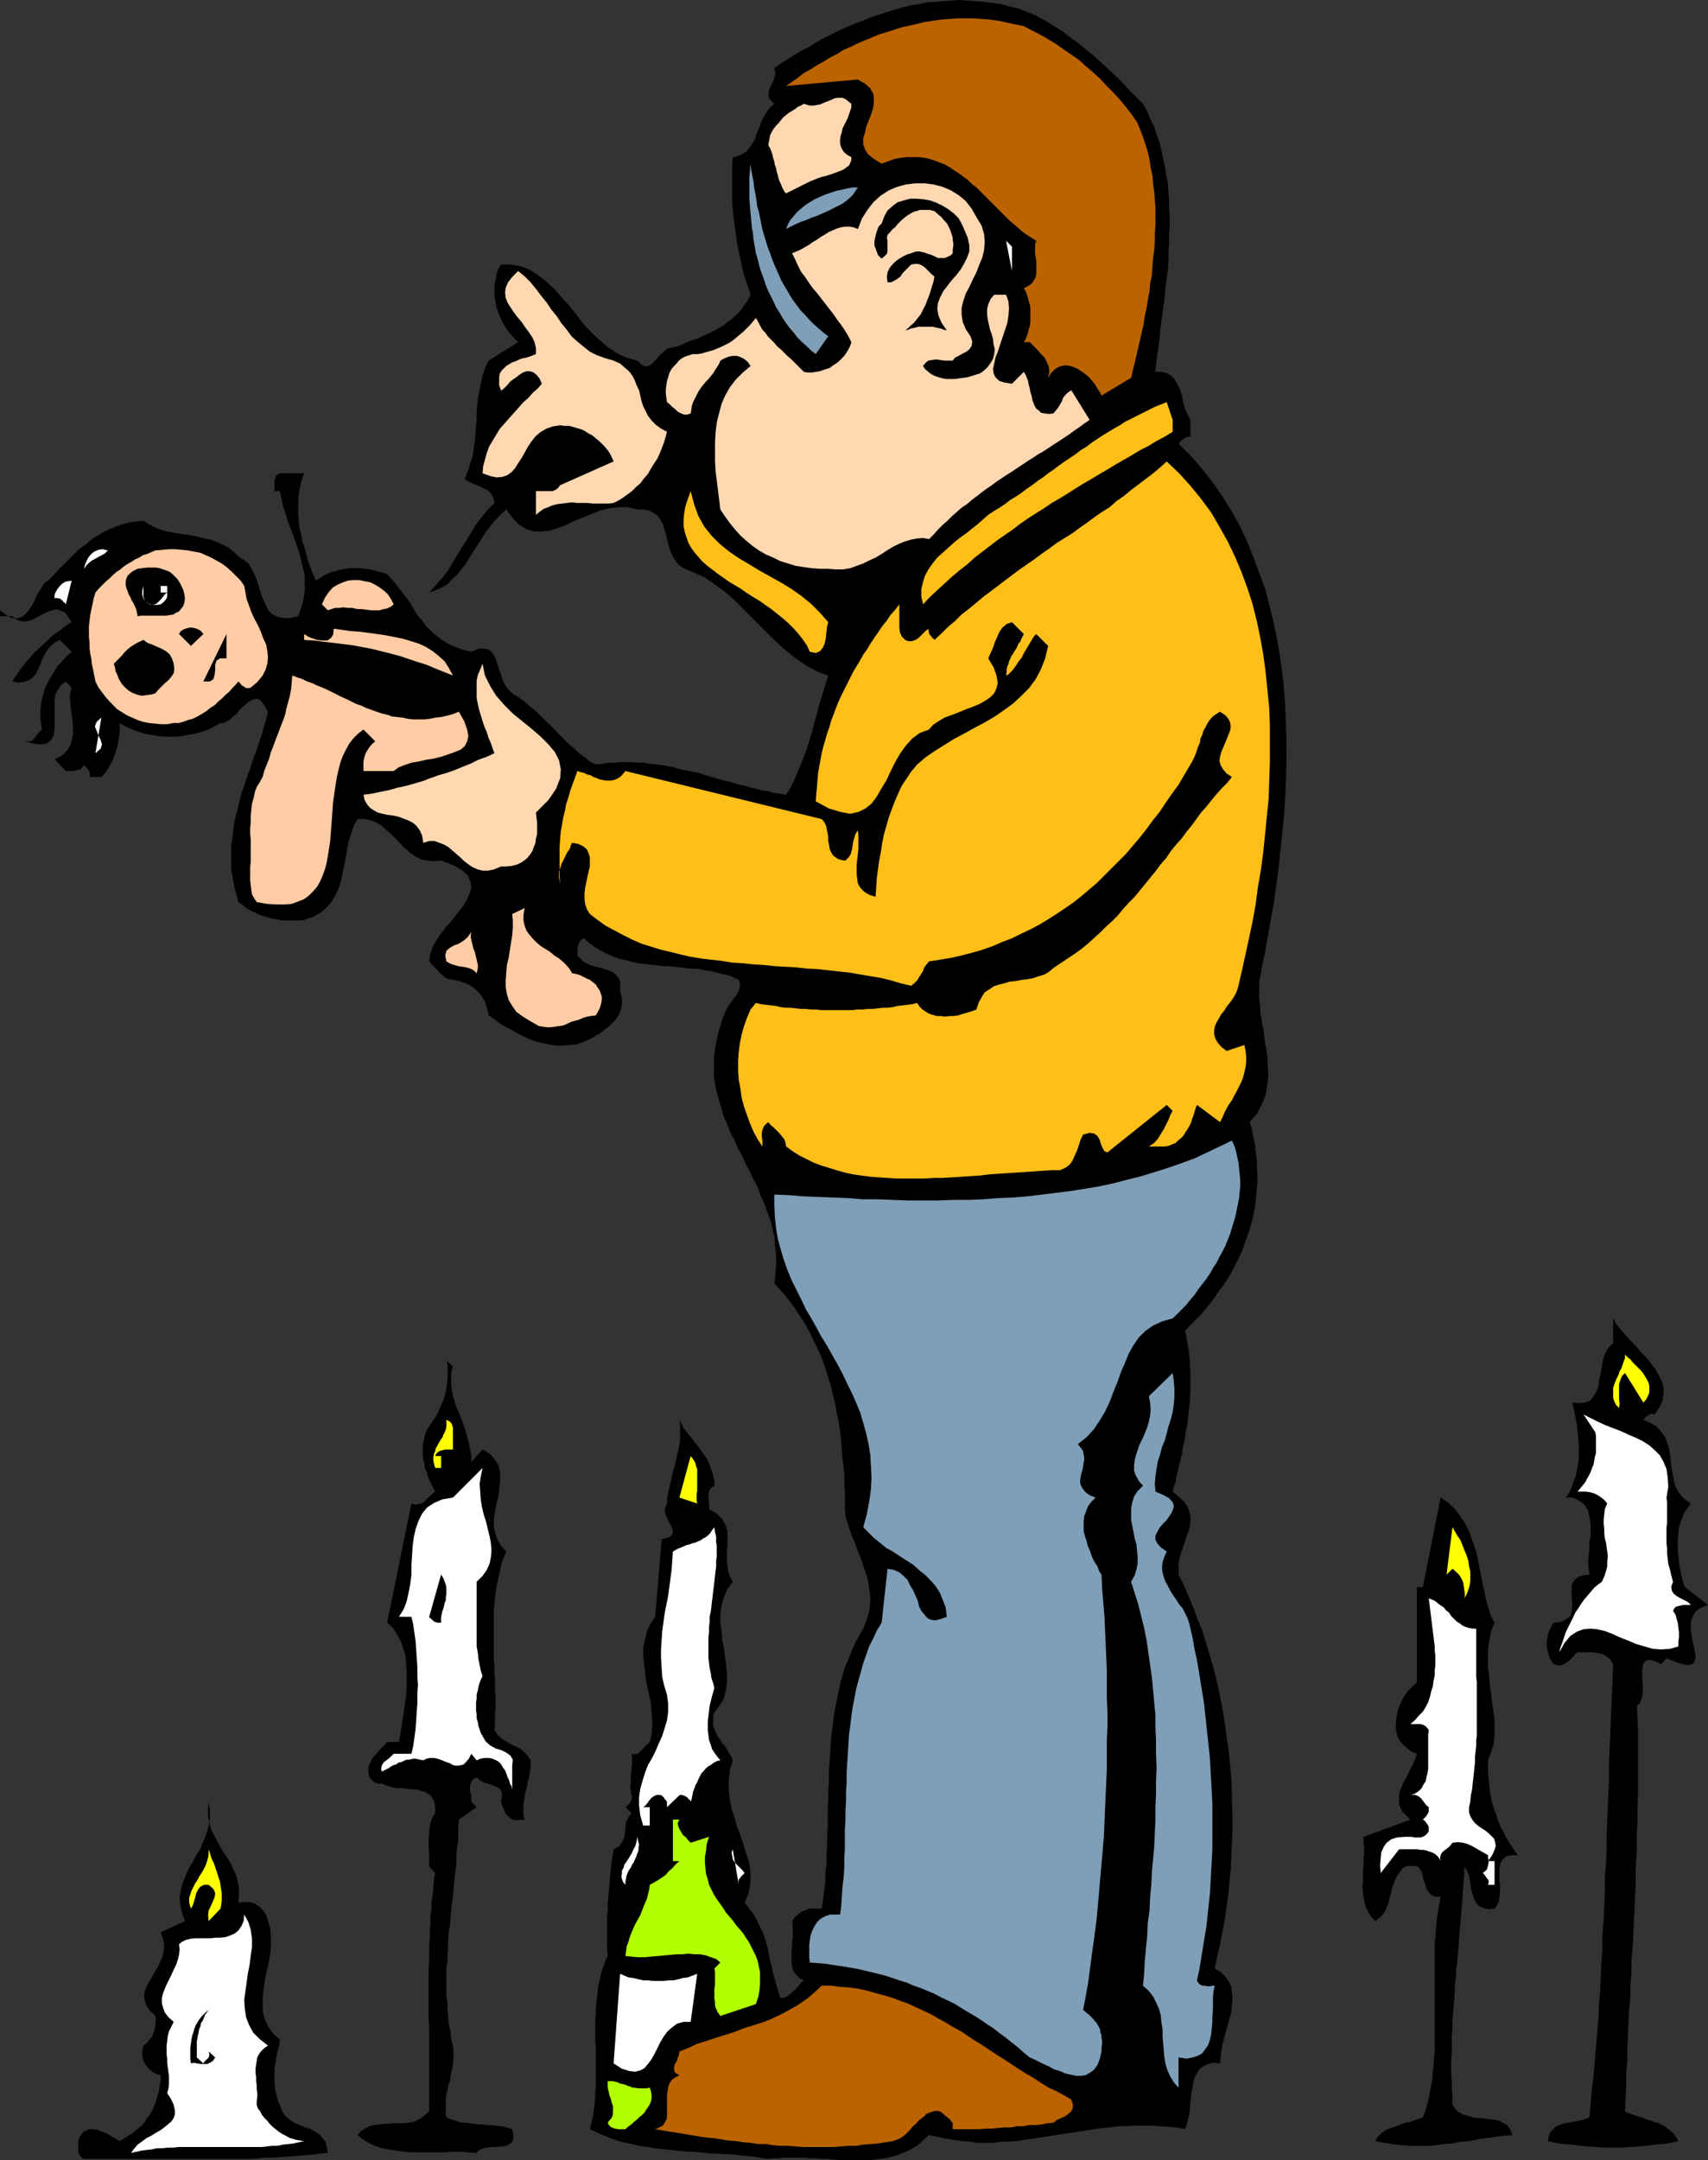
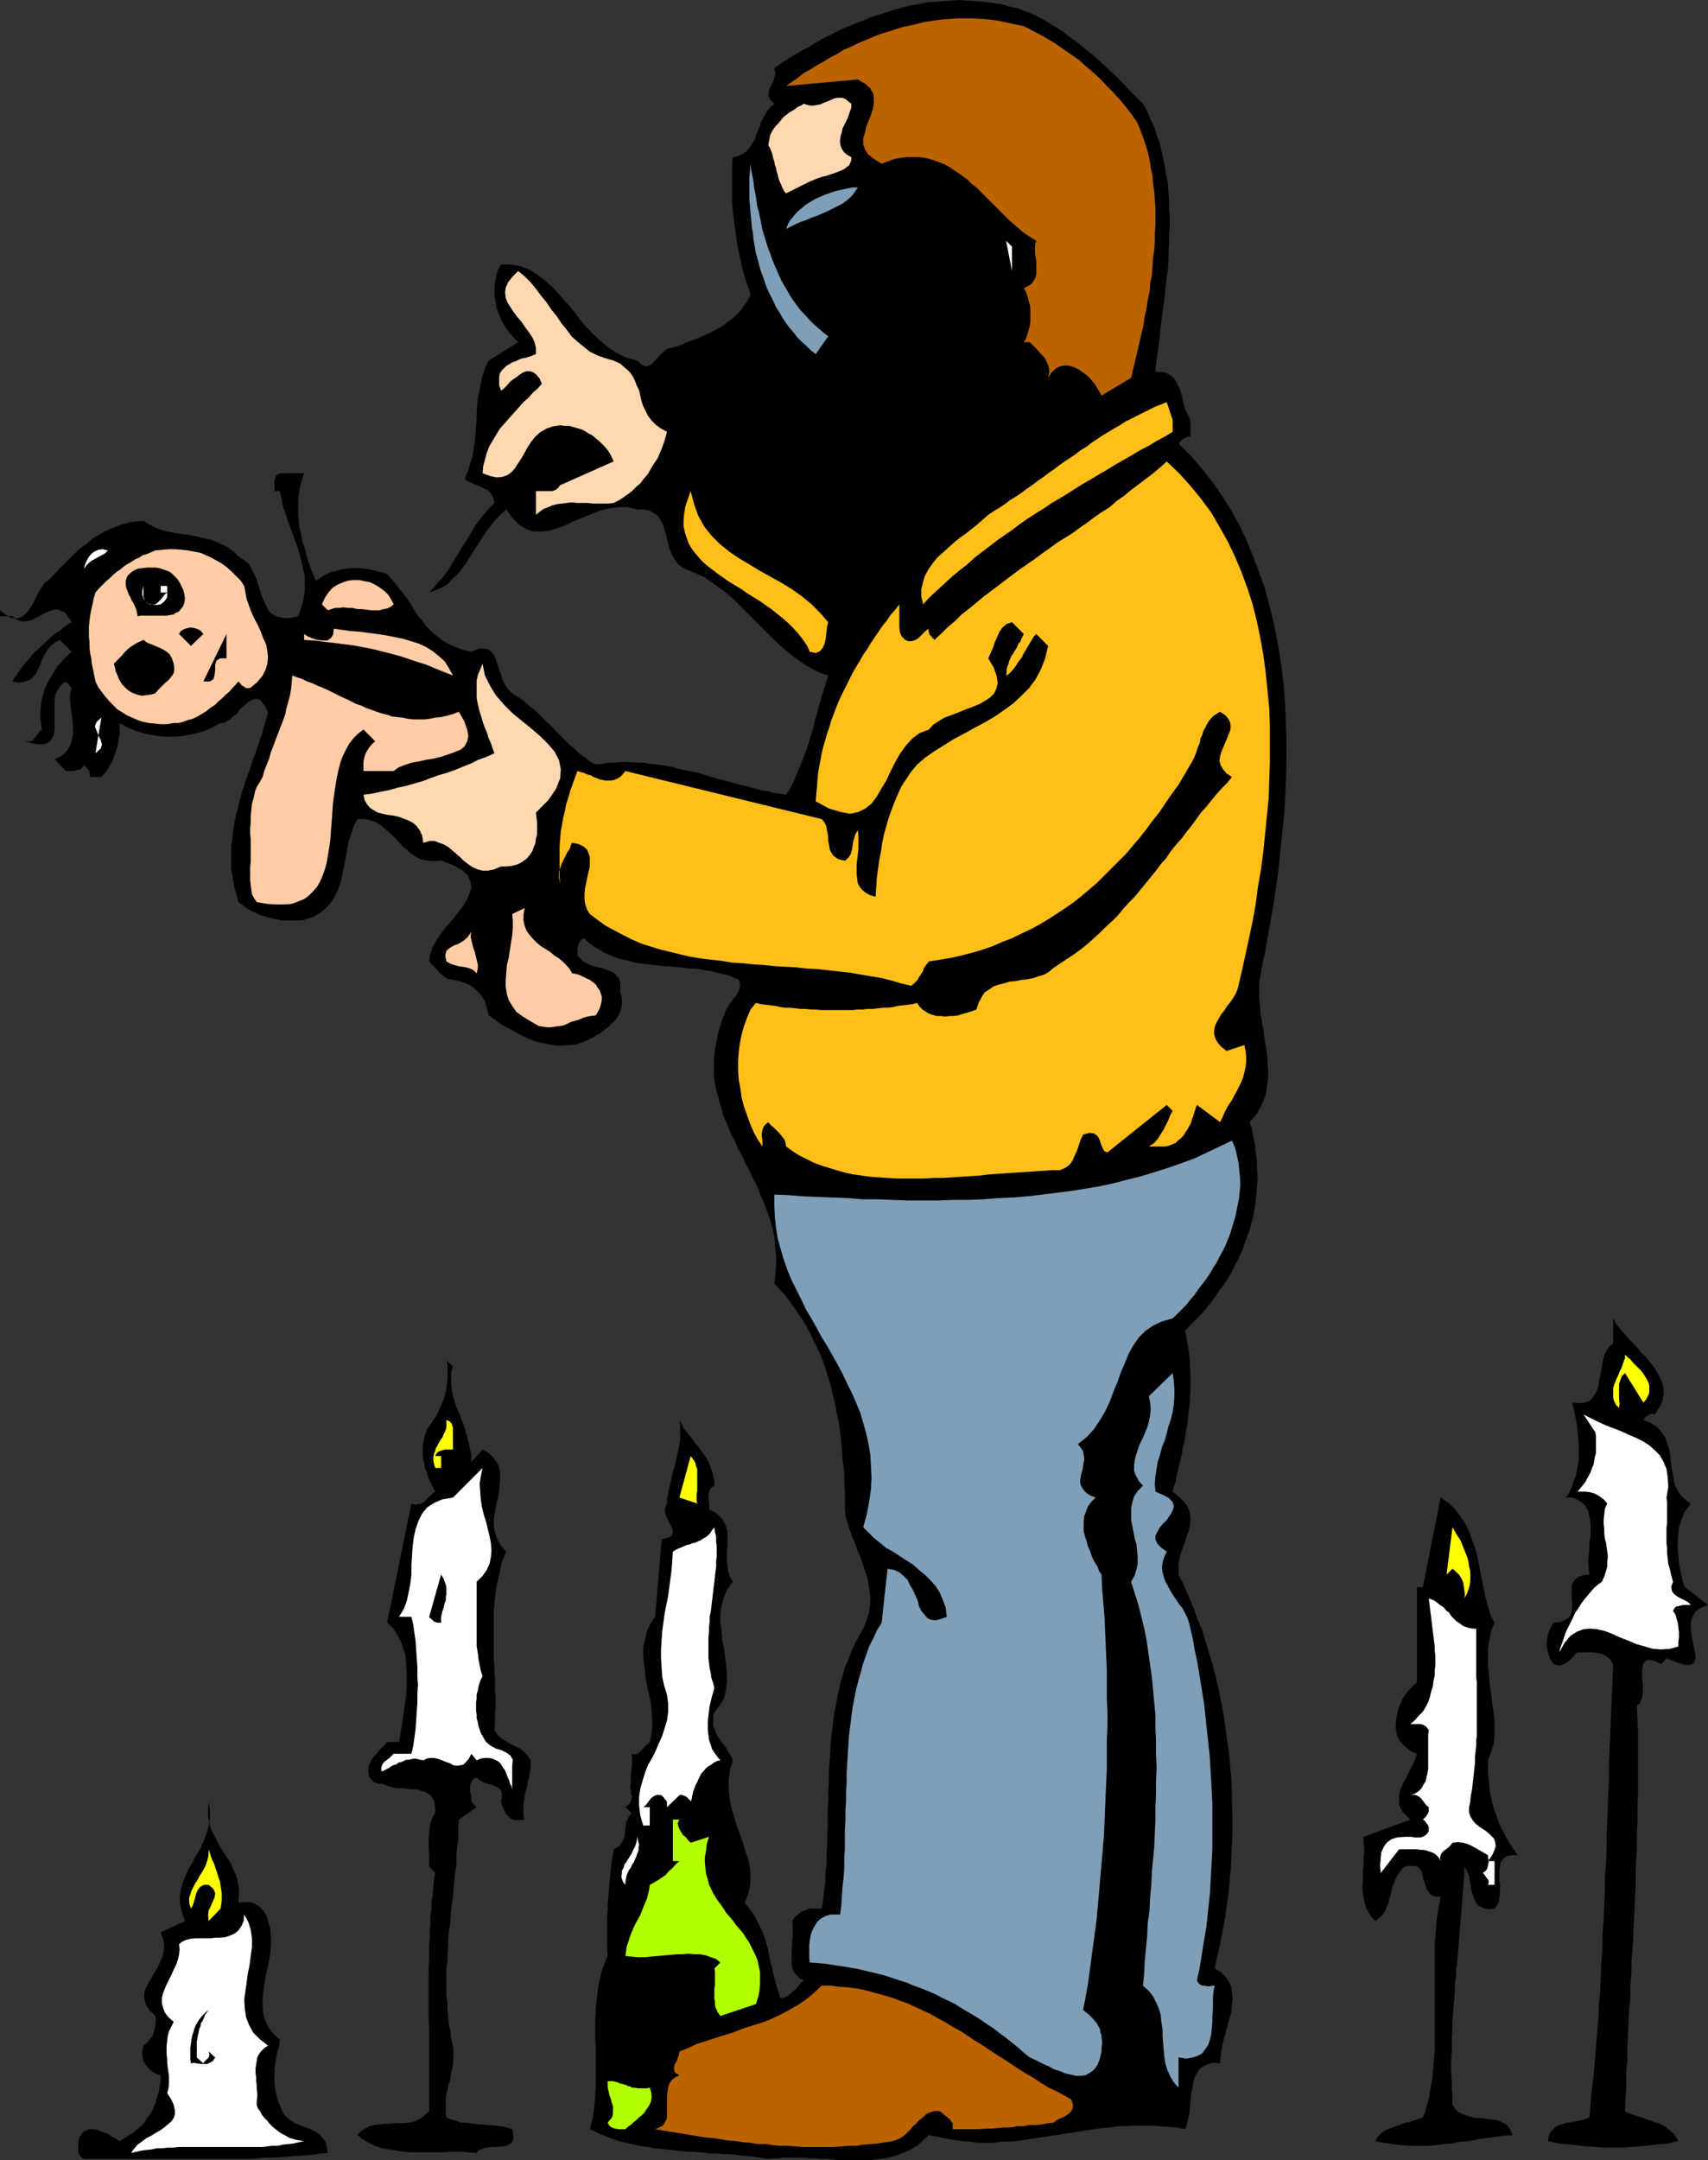
<svg xmlns="http://www.w3.org/2000/svg" xmlns:ns1="http://sodipodi.sourceforge.net/DTD/sodipodi-0.dtd" xmlns:ns2="http://www.inkscape.org/namespaces/inkscape" version="1.0" width="123.186mm" height="155.711mm" id="svg51" ns1:docname="Voodoo Mischief.wmf">
  <rect width="100%" height="100%" fill="#333333" stroke="none" />
  <ns1:namedview id="namedview51" pagecolor="#ffffff" bordercolor="#000000" borderopacity="0.25" ns2:showpageshadow="2" ns2:pageopacity="0.0" ns2:pagecheckerboard="0" ns2:deskcolor="#d1d1d1" ns2:document-units="mm" />
  <defs id="defs1">
    <pattern id="WMFhbasepattern" patternUnits="userSpaceOnUse" width="6" height="6" x="0" y="0" />
  </defs>
  <path style="fill:#000000;fill-opacity:1;fill-rule:evenodd;stroke:none" d="m 311.575,28.278 1.131,2.101 0.808,1.939 1.131,2.262 0.646,2.101 0.808,2.101 0.485,2.262 0.485,2.101 0.485,2.262 0.323,2.262 0.485,2.262 0.162,2.424 0.162,2.262 v 2.262 l 0.162,2.262 v 2.424 l -0.162,2.424 v 2.262 l -0.162,2.424 v 2.262 l -0.162,2.424 -0.323,2.424 -0.323,2.424 -0.162,2.262 -0.323,2.262 -0.323,2.424 -0.323,2.424 -0.323,2.262 -0.162,2.424 -0.323,2.262 -0.323,2.262 -0.323,2.262 -0.162,2.262 h 1.293 l 1.293,0.162 0.97,0.485 0.808,0.485 0.808,0.808 0.485,0.808 0.485,0.97 0.485,0.97 0.323,0.97 0.323,1.131 0.162,1.131 0.323,1.131 0.323,1.131 0.485,0.97 0.485,0.97 0.485,0.97 v 4.686 l -0.485,-0.162 -0.485,0.162 -0.485,0.162 -0.323,0.323 -0.485,0.162 -0.323,0.485 -0.323,0.323 -0.323,0.323 3.394,3.393 3.07,3.555 2.909,3.717 2.586,3.717 2.424,3.878 2.262,4.04 1.939,4.201 1.778,4.363 1.616,4.363 1.616,4.363 1.131,4.363 1.131,4.525 0.97,4.686 0.808,4.686 0.646,4.686 0.485,4.686 0.323,4.848 0.162,4.686 0.162,4.848 v 4.848 l -0.162,4.848 -0.162,4.848 -0.323,4.848 -0.485,4.848 -0.485,4.686 -0.485,4.848 -0.646,4.686 -0.646,4.686 -0.808,4.525 -0.808,4.525 -0.808,4.686 -0.97,4.363 -0.162,1.454 -0.323,1.293 -0.162,1.454 v 1.454 1.293 1.454 l 0.162,1.293 0.162,1.454 v 1.293 l 0.323,1.454 0.162,1.454 0.323,1.293 0.162,1.454 0.162,1.293 0.162,1.454 0.323,1.131 0.162,1.454 0.162,1.293 v 1.293 l 0.162,1.293 v 1.293 1.293 l -0.162,1.293 -0.162,1.293 -0.162,1.293 -0.323,1.131 -0.485,1.293 -0.485,1.131 -0.646,1.131 -0.646,1.293 -0.97,1.131 -0.97,1.131 0.646,2.101 0.323,1.939 0.485,2.101 0.162,2.101 0.323,1.939 v 1.939 l 0.162,2.101 v 1.778 l -0.162,2.101 -0.162,1.939 -0.162,1.778 -0.323,1.939 -0.323,1.939 -0.485,1.778 -0.485,1.778 -0.646,1.778 -0.646,1.778 -0.646,1.939 -0.808,1.778 -0.808,1.616 -0.808,1.616 -0.97,1.778 -0.97,1.616 -1.131,1.616 -1.131,1.454 -1.131,1.778 -1.131,1.454 -1.293,1.616 -1.293,1.454 -1.454,1.454 -1.454,1.454 -1.293,1.454 0.323,1.293 0.162,1.454 0.323,1.293 0.162,1.454 0.162,1.293 0.162,1.454 v 1.454 l 0.162,1.293 v 1.454 1.454 1.293 1.454 l -0.162,1.293 v 1.454 l -0.162,1.454 -0.162,1.293 -0.162,1.454 -0.162,1.454 -0.162,1.293 -0.323,1.293 -0.162,1.454 -0.323,1.454 -0.323,1.293 -0.162,1.454 -0.323,1.293 -0.323,1.293 -0.323,1.293 -0.323,1.454 -0.323,1.293 -0.162,1.293 -0.485,1.293 -0.323,1.293 1.778,1.454 1.293,1.293 0.97,1.293 0.485,1.293 0.323,1.293 v 1.454 l -0.162,1.293 -0.323,1.293 -0.485,1.293 -0.485,1.454 -0.485,1.454 -0.485,1.454 -0.485,1.454 -0.323,1.616 v 1.616 1.616 l 1.454,2.909 1.293,3.07 1.293,3.07 1.131,3.07 1.293,3.07 0.97,3.232 0.97,3.232 0.97,3.232 0.808,3.232 0.808,3.393 0.646,3.393 0.646,3.393 0.485,3.393 0.485,3.555 0.485,3.393 0.323,3.555 0.323,3.393 0.162,3.555 v 3.555 l 0.162,3.393 v 3.555 l -0.162,3.393 -0.162,3.555 -0.162,3.555 -0.323,3.393 -0.323,3.555 -0.485,3.393 -0.485,3.393 -0.646,3.393 -0.646,3.393 -0.808,3.393 -0.646,3.232 1.616,0.97 1.293,1.293 0.97,1.454 0.646,1.293 0.162,1.616 0.162,1.616 -0.162,1.778 -0.162,1.778 -0.485,1.778 -0.485,1.778 -0.485,1.778 -0.485,1.778 -0.485,1.939 -0.323,1.778 -0.162,1.616 -0.162,1.616 -1.778,-0.162 -1.454,0.323 -1.293,0.646 -0.97,0.646 -0.646,0.97 -0.646,1.131 -0.485,1.293 -0.162,1.293 -0.323,1.454 -0.162,1.616 -0.162,1.616 -0.162,1.616 -0.162,1.454 -0.323,1.454 -0.323,1.293 -0.485,1.293 -2.424,-0.485 -2.262,-0.162 -2.262,-0.162 -2.424,-0.162 h -2.101 -2.262 l -2.262,0.162 h -2.262 l -2.101,0.323 -2.101,0.162 -2.262,0.323 -2.101,0.323 -2.101,0.323 -2.101,0.323 -2.101,0.323 -2.101,0.323 -2.101,0.323 -2.101,0.323 -2.101,0.323 -2.101,0.323 -2.262,0.323 -2.101,0.162 h -2.101 l -2.101,0.323 h -2.101 -2.262 l -2.101,-0.323 -2.262,-0.162 -2.262,-0.323 -2.101,-0.323 -2.262,-0.485 -2.262,-0.485 -1.131,0.97 -0.97,0.97 -0.97,0.808 -1.293,0.808 -1.131,0.646 -1.131,0.485 -1.293,0.485 -1.293,0.485 -1.293,0.323 -1.454,0.323 -1.293,0.162 -1.454,0.162 -1.293,0.162 h -1.454 -1.454 -1.454 -1.454 -1.616 -1.293 l -1.616,-0.162 -1.454,-0.162 H 223.823 l -1.454,-0.162 h -1.454 l -1.454,-0.162 h -1.454 -1.454 -1.454 -1.454 l -1.454,0.162 h -1.293 l -1.454,0.162 -1.616,-0.162 -1.454,-0.323 -1.454,-0.162 -1.616,-0.162 -1.454,-0.162 -1.616,-0.162 -1.616,-0.162 h -1.616 l -1.454,-0.162 h -1.616 l -1.616,-0.162 -1.616,-0.162 -1.616,-0.162 h -1.616 l -1.454,-0.162 -1.616,-0.162 -1.454,-0.162 -1.778,-0.162 -1.454,-0.162 -1.454,-0.162 -1.616,-0.323 -1.454,-0.162 -1.616,-0.323 -1.454,-0.323 -1.454,-0.323 -1.454,-0.323 -1.454,-0.485 -1.454,-0.485 -1.454,-0.646 -1.293,-0.485 -1.454,-0.646 -1.293,-0.646 0.323,-1.293 0.323,-1.454 0.323,-1.454 0.162,-1.454 0.162,-1.454 0.162,-1.616 v -1.454 l 0.162,-1.454 v -1.616 -1.454 -1.454 -1.616 -1.454 -1.454 -1.778 l -0.162,-1.454 v -1.616 -1.454 -1.454 -1.454 l 0.162,-1.616 v -1.454 l 0.162,-1.616 0.162,-1.454 0.162,-1.454 0.162,-1.454 0.323,-1.454 0.323,-1.293 0.323,-1.454 0.485,-1.293 0.485,-1.454 0.646,-1.293 -0.162,-1.778 v -1.778 -1.778 -1.778 -1.778 -1.778 l 0.162,-1.778 v -1.778 l 0.162,-1.778 0.162,-1.778 0.162,-1.939 0.162,-1.778 0.162,-1.778 0.162,-1.939 0.323,-1.778 0.323,-2.101 1.454,-0.808 0.808,-1.131 0.646,-1.293 0.162,-1.454 0.162,-1.454 0.162,-1.293 0.646,-1.293 0.808,-1.131 -1.616,-1.616 0.323,-0.323 0.323,-0.162 0.323,-0.323 0.323,-0.485 0.162,-0.323 0.162,-0.485 0.162,-0.646 -0.162,-0.485 -0.162,-0.323 v -0.646 -0.485 l -0.162,-0.646 v -0.646 l 0.162,-0.646 v -0.646 -0.808 -0.97 l 0.162,-0.646 v -0.808 l 0.162,-0.808 v -0.808 -0.808 -0.808 l -0.162,-0.808 0.808,0.162 0.808,-0.162 0.485,-0.323 0.646,-0.646 0.485,-0.485 0.485,-0.646 0.646,-0.485 0.646,-0.646 0.485,-1.939 0.162,-2.101 v -2.101 l -0.162,-2.101 -0.162,-2.262 -0.485,-2.101 -0.485,-2.262 -0.485,-2.262 -0.162,-2.101 -0.323,-2.262 -0.162,-2.101 v -2.262 l 0.485,-2.101 0.485,-2.101 0.97,-2.101 1.293,-1.939 1.778,-21.168 2.101,-0.485 0.808,-0.808 0.162,-0.97 -0.485,-1.293 -0.808,-1.454 -0.646,-1.454 -0.323,-1.616 0.646,-1.616 v -1.454 l 0.323,-1.454 0.323,-1.454 0.323,-1.454 0.323,-1.454 0.323,-1.454 0.485,-1.454 0.323,-1.454 0.323,-1.454 0.323,-1.454 0.323,-1.454 0.162,-1.293 v -1.454 -1.293 -1.454 l -0.162,-1.293 0.485,0.97 0.485,0.97 0.646,0.97 0.808,0.97 0.808,0.97 0.808,1.131 0.808,0.97 0.808,1.131 0.808,1.131 0.808,1.131 0.646,1.131 0.485,1.293 0.485,1.293 0.323,1.293 0.323,1.293 v 1.293 l -0.808,0.485 -0.485,0.646 -0.323,0.97 v 0.808 0.97 l 0.162,0.97 v 0.808 0.808 l 1.616,0.808 1.131,0.97 0.808,0.808 0.646,1.131 0.485,1.131 0.323,1.131 v 1.293 1.293 1.293 l -0.162,1.293 v 1.454 1.454 l 0.162,1.293 0.162,1.454 0.485,1.454 0.808,1.454 -1.454,1.939 -0.97,2.262 -0.646,2.262 -0.323,2.262 v 2.424 l 0.323,2.262 0.162,2.424 0.485,2.424 0.323,2.424 0.323,2.262 0.162,2.424 v 2.101 l -0.323,2.262 -0.485,2.101 -1.131,1.778 -1.454,1.939 -0.323,0.97 v 0.97 0.97 0.808 l 0.323,0.808 0.323,0.808 0.323,0.808 0.485,0.808 0.485,0.646 0.485,0.808 0.646,0.646 0.485,0.808 0.485,0.808 0.485,0.808 0.485,0.808 0.323,0.808 -0.808,2.747 -0.323,2.747 v 2.585 l 0.323,2.747 0.485,2.424 0.808,2.424 0.646,2.424 0.97,2.424 0.808,2.424 0.646,2.262 0.808,2.262 0.323,2.262 0.162,2.262 -0.162,2.262 -0.485,2.262 -0.97,2.262 1.131,1.454 1.131,1.454 0.808,1.454 0.808,1.616 0.808,1.616 0.646,1.616 0.485,1.616 0.485,1.616 0.323,1.778 0.323,1.778 0.485,1.616 0.323,1.778 0.485,1.616 0.485,1.778 0.485,1.616 0.485,1.616 1.131,-0.162 0.808,-0.323 0.808,-0.646 0.808,-0.808 0.808,-0.646 0.646,-0.808 0.646,-0.808 0.808,-0.646 -1.131,-0.485 -0.646,-0.646 -0.646,-0.646 -0.485,-0.97 -0.323,-0.808 -0.162,-1.131 v -1.131 -1.131 -1.131 l 0.162,-1.293 v -1.131 l 0.162,-1.293 v -1.131 -1.131 -1.131 l -0.162,-0.97 0.808,-1.131 0.97,-0.808 0.808,-0.646 0.97,-0.323 1.131,-0.485 h 1.131 1.131 1.131 l 0.323,-2.262 0.323,-2.424 0.323,-2.585 v -2.424 l 0.323,-2.424 v -2.585 l 0.162,-2.424 v -2.585 l 0.162,-2.585 v -2.424 -2.424 l 0.162,-2.585 v -2.424 l 0.162,-2.585 v -2.424 l 0.162,-2.585 0.162,-2.424 0.162,-2.424 0.162,-2.424 0.323,-2.424 0.323,-2.424 0.323,-2.262 0.485,-2.424 0.485,-2.424 0.485,-2.262 0.646,-2.262 0.646,-2.262 0.97,-2.101 0.808,-2.262 0.97,-2.101 1.131,-2.101 1.131,-1.939 0.808,-2.101 0.646,-1.939 0.323,-1.939 0.162,-2.101 -0.162,-1.778 -0.323,-2.101 -0.323,-1.778 -0.646,-1.939 -0.646,-1.939 -0.646,-1.939 -0.808,-1.778 -0.646,-1.939 -0.808,-1.939 -0.646,-1.778 -0.646,-1.939 -0.485,-1.778 -0.162,-2.262 v -2.262 -2.101 l -0.162,-2.262 v -2.101 l -0.162,-2.262 -0.323,-2.101 -0.162,-2.101 -0.162,-2.262 -0.162,-2.101 -0.323,-2.101 -0.323,-2.101 -0.485,-2.101 -0.323,-2.101 -0.485,-1.939 -0.485,-2.101 -0.485,-1.939 -0.646,-1.939 -0.646,-2.101 -0.646,-1.939 -0.808,-1.939 -0.808,-1.778 -0.97,-1.939 -0.808,-1.778 -0.97,-1.778 -1.131,-1.939 -1.131,-1.616 -1.131,-1.778 -1.293,-1.778 -1.293,-1.616 -1.454,-1.616 -1.454,-1.616 0.323,-2.747 0.162,-2.424 v -2.585 l -0.323,-2.424 -0.162,-2.585 -0.485,-2.262 -0.646,-2.262 -0.808,-2.262 -0.808,-2.262 -0.97,-2.101 -0.808,-2.262 -1.131,-2.101 -0.97,-2.101 -1.131,-2.101 -0.97,-2.262 -1.131,-1.939 -0.97,-2.262 -1.131,-2.101 -0.808,-2.101 -0.97,-2.101 -0.646,-2.262 -0.646,-2.262 -0.646,-2.262 -0.485,-2.262 -0.323,-2.262 v -2.424 -2.424 l 0.323,-2.585 0.485,-2.585 0.646,-2.585 0.808,-2.747 1.131,-2.747 0.646,-1.131 0.646,-0.808 0.646,-0.97 0.808,-0.97 0.485,-0.808 0.323,-0.97 0.162,-1.131 -0.323,-1.293 -1.131,-0.485 -1.293,-0.646 -1.454,-0.323 -1.293,-0.323 -1.293,-0.323 -1.293,-0.323 -1.454,-0.162 -1.293,-0.323 -1.454,-0.162 h -1.293 l -1.454,-0.162 -1.454,-0.162 -1.454,-0.162 -1.454,-0.162 h -1.293 l -1.454,-0.162 -1.454,-0.162 -1.454,-0.162 -1.293,-0.162 -1.454,-0.162 -1.454,-0.323 -1.293,-0.323 -1.293,-0.323 -1.293,-0.323 -1.293,-0.485 -1.293,-0.485 -1.293,-0.646 -1.131,-0.646 -1.131,-0.646 -1.131,-0.808 -1.131,-0.808 -0.97,-0.97 -0.646,0.323 -0.485,0.485 -0.323,0.646 -0.162,0.646 -0.162,0.646 v 0.646 0.808 0.646 l 0.808,0.646 0.646,0.808 0.97,0.485 0.97,0.485 0.97,0.323 1.131,0.323 0.97,0.162 0.97,0.323 0.97,0.323 0.808,0.323 0.808,0.485 0.646,0.646 0.646,0.808 0.323,0.97 v 1.131 1.454 l 0.323,1.131 0.162,1.131 v 0.97 l -0.162,1.131 -0.323,0.97 -0.323,0.97 -0.646,0.808 -0.646,0.97 -0.808,0.646 -0.646,0.808 -0.97,0.646 -0.808,0.646 -0.808,0.646 -0.97,0.485 -0.808,0.485 -0.808,0.485 -1.939,0.808 -1.778,0.646 -1.939,0.162 -1.778,0.162 h -1.939 l -1.778,-0.323 -1.778,-0.323 -1.778,-0.485 -1.778,-0.646 -1.778,-0.808 -1.616,-0.808 -1.616,-0.97 -1.616,-0.808 -1.616,-0.97 -1.454,-1.131 -1.454,-0.97 -0.485,-2.101 -0.485,-1.616 -0.97,-1.616 -1.131,-1.293 -1.293,-1.131 -1.454,-0.808 -1.778,-0.646 -2.101,-0.485 -1.131,-0.162 -0.808,-0.323 -0.808,-0.646 -0.808,-0.646 -0.808,-0.97 -0.646,-0.646 -0.808,-0.808 -0.646,-0.808 0.162,-1.778 0.646,-1.939 0.97,-1.778 1.293,-1.939 1.454,-1.939 1.616,-1.778 1.454,-1.939 1.454,-1.778 1.131,-1.778 0.808,-1.939 0.485,-1.616 -0.323,-1.616 -0.646,-1.616 -1.616,-1.454 -2.262,-1.293 -3.394,-1.293 -1.939,0.162 -1.939,-0.162 -1.616,-0.323 -1.293,-0.646 -1.454,-0.97 -1.131,-0.97 -1.131,-0.97 -1.131,-1.293 -1.131,-1.131 -1.131,-1.131 -1.293,-1.131 -1.131,-0.97 -1.293,-0.808 -1.616,-0.646 -1.778,-0.323 h -1.778 l -0.97,1.616 -0.646,1.939 -0.646,1.939 -0.485,1.939 -0.323,2.101 -0.323,1.939 -0.485,2.101 -0.323,1.939 -0.485,1.939 -0.646,1.939 -0.97,1.778 -0.97,1.616 -1.293,1.454 -1.616,1.293 -1.939,1.131 -2.424,0.808 -1.293,0.162 H 80.318 79.186 77.894 76.762 l -1.293,-0.323 -1.131,-0.162 -1.131,-0.323 -1.131,-0.323 -1.131,-0.323 -0.97,-0.485 -1.131,-0.485 -0.97,-0.485 -0.97,-0.646 -0.97,-0.808 -0.97,-0.646 -0.485,-1.939 -0.485,-1.616 -0.323,-1.778 -0.323,-1.778 -0.323,-1.616 v -1.778 -1.778 -1.616 -1.616 l 0.323,-1.778 0.162,-1.616 0.162,-1.616 0.323,-1.616 0.323,-1.616 0.485,-1.616 0.323,-1.454 0.485,-1.778 0.323,-1.454 0.646,-1.616 0.485,-1.616 0.485,-1.454 0.646,-1.616 0.485,-1.616 0.485,-1.454 0.646,-1.616 0.485,-1.454 0.485,-1.616 0.646,-1.616 0.323,-1.454 0.485,-1.616 0.485,-1.616 0.323,-1.454 -0.808,-1.454 -0.808,-1.131 -0.646,-0.646 -0.808,-0.323 -0.808,0.162 -0.808,0.323 -0.808,0.485 -0.646,0.646 -0.97,0.808 -0.808,0.808 -0.646,0.97 -0.97,0.646 -0.808,0.808 -0.808,0.485 -0.808,0.485 h -0.97 l -1.778,0.97 -1.616,0.808 -1.778,0.646 -1.778,0.485 -1.778,0.323 -1.616,0.323 -1.778,0.162 H 46.381 44.603 l -1.616,-0.162 -1.778,-0.323 -1.778,-0.323 -1.616,-0.485 -1.778,-0.646 -1.778,-0.808 -1.616,-0.97 v 0.808 0.97 0.808 l -0.162,0.97 -0.162,0.97 -0.162,0.97 -0.162,0.97 -0.323,0.97 -0.323,0.97 -0.323,0.97 -0.485,1.131 -0.485,0.808 -0.485,0.97 -0.646,0.97 -0.646,0.808 -0.646,0.646 h -3.232 l 0.162,-0.485 -0.162,-0.646 v -0.323 l -0.323,-0.485 -0.323,-0.323 -0.162,-0.323 -0.485,-0.323 -0.162,-0.485 -0.485,0.808 -0.485,0.485 -0.646,0.162 -0.646,0.162 -0.646,0.162 h -0.808 -0.646 -0.646 l -3.07,-3.232 1.454,-0.646 1.293,-0.97 0.97,-1.131 0.646,-1.131 0.323,-1.293 0.323,-1.293 v -1.454 -1.454 l -0.162,-1.454 -0.162,-1.293 -0.162,-1.454 -0.162,-1.293 -0.162,-1.293 v -1.131 l 0.162,-1.131 0.323,-0.97 -1.616,-1.778 -1.293,0.97 -0.808,1.131 -0.646,1.293 -0.323,1.454 v 1.616 1.616 1.778 1.616 1.454 l -0.162,1.454 -0.485,1.131 -0.646,0.808 -0.97,0.646 -1.454,0.162 -1.939,-0.162 -2.424,-0.646 h 0.808 0.646 l 0.646,-0.323 0.485,-0.485 0.485,-0.646 0.485,-0.646 0.485,-0.646 0.646,-0.485 -0.323,-1.778 -0.162,-1.616 v -1.616 l 0.162,-1.454 0.162,-1.454 0.485,-1.616 0.323,-1.293 0.646,-1.454 0.646,-1.293 0.808,-1.293 0.646,-1.131 0.808,-1.293 0.97,-0.97 0.97,-1.131 0.97,-0.97 0.97,-0.808 -3.232,-3.232 -1.293,0.646 -0.97,0.808 -0.808,0.808 -0.646,0.97 -0.646,1.131 -0.485,0.97 -0.323,0.97 -0.485,1.131 -0.485,0.97 -0.485,0.97 -0.646,0.646 -0.646,0.646 -0.97,0.485 -1.131,0.323 -1.293,0.162 -1.616,-0.323 0.646,-1.131 0.808,-1.131 0.808,-1.131 0.808,-1.131 0.97,-1.131 0.97,-1.131 0.97,-1.131 1.131,-0.97 1.131,-1.131 1.131,-0.97 0.97,-0.97 1.131,-0.97 1.293,-0.808 1.131,-0.97 1.131,-0.808 1.131,-0.646 -0.97,-1.454 -0.808,-1.131 -1.131,-0.485 -0.808,-0.323 h -0.97 l -1.131,0.323 -0.97,0.323 -0.97,0.485 -1.131,0.646 -0.97,0.485 -0.97,0.485 -1.131,0.323 -1.131,0.162 -0.97,-0.162 -1.131,-0.485 -0.97,-0.808 H 0 v -1.616 l 1.454,1.131 1.293,0.808 1.293,0.323 0.97,-0.162 0.97,-0.323 0.808,-0.646 0.808,-0.808 0.646,-0.97 0.646,-0.97 0.646,-1.293 0.485,-1.131 0.646,-1.131 0.646,-0.97 0.485,-0.808 0.646,-0.808 0.646,-0.323 1.616,-1.616 1.454,-1.616 1.454,-1.454 1.454,-1.454 1.454,-1.454 1.454,-1.293 1.616,-1.131 1.454,-1.293 1.616,-0.97 1.616,-0.97 1.616,-0.808 1.778,-0.646 1.616,-0.646 1.939,-0.485 1.939,-0.323 1.939,-0.162 1.454,0.97 1.616,0.808 1.616,0.646 1.616,0.485 1.778,0.323 1.616,0.323 1.778,0.162 1.778,0.323 1.778,0.323 1.616,0.485 1.778,0.323 1.616,0.646 1.454,0.646 1.616,0.808 1.454,1.131 1.293,1.293 1.454,0.97 1.293,0.97 0.808,1.293 0.808,1.616 0.646,1.454 0.485,1.616 0.485,1.616 0.485,1.454 0.646,1.454 0.646,1.454 0.646,1.131 0.97,0.808 1.293,0.646 1.616,0.323 h 1.778 l 2.262,-0.485 0.808,-2.262 0.646,-2.262 0.323,-2.262 v -2.101 -2.101 l -0.485,-2.262 -0.485,-1.939 -0.485,-2.101 -0.808,-2.262 -0.646,-1.939 -0.808,-2.101 -0.808,-2.101 -0.646,-2.101 -0.646,-1.939 -0.485,-2.101 -0.485,-2.262 H 74.823 v -0.646 -0.646 -0.646 -0.808 l 0.162,-0.646 0.162,-0.646 0.485,-0.485 0.646,-0.323 h 6.626 l -0.646,1.778 -0.485,1.939 -0.323,1.939 -0.162,1.778 v 1.939 1.778 l 0.162,1.939 0.162,1.778 0.485,1.778 0.323,1.939 0.646,1.778 0.485,1.939 0.485,1.778 0.646,1.778 0.646,1.616 0.808,1.778 0.97,-0.646 0.97,-0.646 1.293,-0.646 1.131,-0.485 1.131,-0.162 1.293,-0.485 1.293,-0.162 1.293,-0.162 h 1.454 1.293 l 1.293,0.162 1.293,0.162 1.293,0.323 1.131,0.323 1.293,0.323 0.97,0.323 1.454,1.616 1.293,1.616 1.293,1.616 1.131,1.454 1.131,1.616 0.97,1.616 0.97,1.616 1.293,1.454 0.97,1.454 1.293,1.293 1.454,1.293 1.454,1.131 1.778,1.131 1.778,0.808 2.101,0.808 2.586,0.646 1.454,-0.646 1.131,-0.323 1.131,0.162 0.97,0.162 0.646,0.485 0.646,0.808 0.485,0.808 0.323,0.97 0.485,1.293 0.323,1.131 0.485,1.293 0.323,1.131 0.485,1.131 0.646,1.131 0.808,0.97 0.808,0.808 1.778,1.131 1.616,1.131 1.454,1.293 1.616,1.293 1.293,1.293 1.454,1.454 1.293,1.131 1.293,1.454 1.293,1.293 1.293,1.293 1.293,1.293 1.454,1.131 1.293,1.293 1.454,0.97 1.293,1.131 1.616,0.808 1.616,-0.162 1.778,-0.323 h 1.616 l 1.616,-0.162 h 1.616 1.616 l 1.778,0.162 h 1.616 l 1.616,0.323 1.616,0.162 1.616,0.162 1.616,0.323 1.778,0.323 1.454,0.485 1.778,0.323 1.616,0.323 1.616,0.323 1.454,0.485 1.616,0.485 1.616,0.485 1.616,0.485 1.616,0.323 1.616,0.485 1.616,0.485 1.616,0.323 1.616,0.485 1.454,0.323 1.616,0.485 1.616,0.162 1.616,0.485 1.616,0.162 1.616,0.323 1.131,-1.778 0.97,-1.939 0.808,-1.939 0.808,-1.939 0.808,-1.939 0.808,-2.101 0.646,-1.939 0.646,-2.101 0.646,-2.101 0.485,-2.101 0.646,-2.101 0.485,-2.101 0.646,-2.101 0.646,-2.101 0.646,-2.101 0.646,-2.101 -2.747,-0.97 -2.747,-1.454 -2.424,-1.616 -2.424,-1.778 -2.424,-2.101 -2.262,-2.101 -2.262,-2.262 -2.262,-2.262 -2.262,-2.262 -2.262,-2.262 -2.262,-2.262 -2.424,-1.939 -2.424,-1.778 -2.586,-1.778 -2.586,-1.131 -2.747,-1.131 -1.293,-0.808 -0.97,-0.97 -0.808,-1.293 -0.646,-1.293 -0.485,-1.293 -0.323,-1.293 -0.323,-1.293 -0.323,-1.454 -0.485,-1.293 -0.323,-1.293 -0.646,-0.97 -0.646,-1.131 -1.131,-0.808 -1.131,-0.646 -1.616,-0.323 h -1.778 l -2.586,-0.646 h -2.586 l -2.424,0.323 -2.586,0.646 -2.424,0.97 -2.424,0.97 -2.424,0.97 -2.262,1.131 -2.262,0.808 -2.101,0.646 -2.262,0.162 h -1.939 l -1.939,-0.646 -1.939,-1.131 -1.778,-1.778 -1.778,-2.424 -1.454,1.293 -1.454,1.454 -1.293,1.616 -1.293,1.616 -1.131,1.778 -1.131,1.778 -1.131,1.778 -1.131,1.778 -0.97,1.616 -1.293,1.616 -1.131,1.454 -1.454,1.293 -1.131,1.293 -1.778,0.97 -1.454,0.646 -1.778,0.646 1.293,-1.454 1.293,-1.454 1.293,-1.454 1.131,-1.454 0.97,-1.616 0.97,-1.616 0.97,-1.616 0.97,-1.616 0.97,-1.454 0.97,-1.616 0.97,-1.616 0.97,-1.616 1.131,-1.454 1.293,-1.616 1.131,-1.293 1.454,-1.454 -0.323,-1.454 -0.646,-1.131 -0.97,-0.97 -1.131,-0.485 -1.293,-0.646 -1.293,-0.485 -1.293,-0.646 -1.131,-0.646 0.808,-2.101 0.646,-2.101 0.646,-1.939 0.323,-2.101 0.323,-2.101 0.162,-1.939 0.162,-1.939 0.162,-2.101 v -1.939 l 0.162,-1.939 0.162,-1.939 0.485,-2.101 0.323,-1.939 0.485,-2.101 0.646,-1.939 0.97,-2.101 8.08,-5.009 -0.97,-0.97 -0.97,-1.131 -0.97,-1.131 -0.808,-1.293 -0.646,-1.131 -0.646,-1.454 -0.485,-1.293 -0.485,-1.293 -0.162,-1.454 -0.323,-1.454 v -1.454 -1.454 l 0.323,-1.454 0.162,-1.293 0.485,-1.454 0.808,-1.454 h 2.909 l 2.586,0.485 2.424,0.97 2.262,1.454 2.262,1.778 2.101,1.939 1.939,2.262 2.101,2.262 1.939,2.424 1.939,2.585 2.101,2.262 2.262,2.101 2.262,1.939 2.424,1.616 2.747,1.293 2.909,0.808 1.454,1.293 1.131,0.323 1.131,-0.485 1.131,-1.131 1.131,-1.293 1.131,-1.131 1.293,-0.97 1.293,-0.162 1.616,-0.485 1.454,-0.646 1.454,-0.646 1.616,-0.485 1.454,-0.646 1.454,-0.646 1.454,-0.646 1.454,-0.808 1.454,-0.808 1.293,-0.97 1.293,-0.97 1.293,-1.131 1.131,-1.131 0.97,-1.454 0.97,-1.293 0.808,-1.616 -0.646,-2.101 -0.808,-2.262 -0.646,-2.262 -0.485,-2.262 -0.485,-2.262 -0.485,-2.262 -0.323,-2.262 -0.323,-2.262 -0.323,-2.424 -0.323,-2.424 -0.162,-2.262 v -2.585 -2.424 -2.424 -2.424 l 0.162,-2.585 1.454,-0.323 1.131,-0.485 0.97,-0.646 0.808,-0.808 0.646,-0.97 0.646,-0.97 0.485,-0.97 0.323,-1.131 0.485,-1.131 0.485,-1.131 0.323,-1.131 0.646,-1.131 0.485,-0.97 0.646,-0.97 0.808,-0.97 0.97,-0.808 -1.131,-1.131 -0.485,-1.131 0.162,-1.131 0.323,-1.131 0.646,-1.131 0.485,-1.293 0.323,-1.293 -0.323,-1.454 1.778,-1.293 1.778,-1.131 1.778,-1.131 1.939,-1.131 1.939,-0.97 1.778,-1.131 1.939,-1.131 1.939,-0.97 1.939,-0.97 1.939,-0.97 1.939,-0.808 2.101,-0.808 2.101,-0.808 1.939,-0.808 2.101,-0.646 1.939,-0.646 2.101,-0.646 2.262,-0.646 1.939,-0.485 2.262,-0.323 2.101,-0.485 2.262,-0.162 2.101,-0.162 2.262,-0.162 L 261.477,0 l 2.262,0.162 2.262,0.162 2.262,0.162 2.262,0.323 2.424,0.323 2.262,0.646 2.262,0.485 2.424,0.97 2.424,0.97 2.424,1.293 2.262,1.454 2.424,1.454 2.101,1.616 2.262,1.616 2.101,1.778 2.262,1.778 1.939,1.778 2.101,1.939 1.939,1.778 1.939,1.939 1.778,1.939 1.939,1.939 z" id="path1" />
  <path style="fill:#ba6300;fill-opacity:1;fill-rule:evenodd;stroke:none" d="m 309.959,33.288 0.808,1.939 0.808,2.101 0.646,1.939 0.646,2.101 0.485,2.101 0.323,2.262 0.485,2.101 0.162,2.262 0.323,2.101 0.162,2.262 0.162,2.262 v 2.262 2.262 l -0.162,2.262 v 2.262 l -0.162,2.262 -0.323,2.262 -0.162,2.262 -0.162,2.424 -0.485,2.262 -0.162,2.101 -0.485,2.424 -0.323,2.262 -0.485,2.101 -0.323,2.262 -0.485,2.101 -0.485,2.101 -0.485,2.101 -0.485,2.101 -0.485,2.101 -0.485,1.939 -0.485,2.101 -8.08,4.848 -0.485,-0.97 -0.646,-0.97 -0.646,-1.131 -0.808,-0.97 -0.808,-0.97 -0.97,-0.808 -1.131,-0.808 -0.97,-0.646 -1.131,-0.485 -0.97,-0.323 -1.131,-0.162 -1.131,0.162 -0.97,0.323 -0.97,0.646 -0.97,0.97 -0.808,1.293 0.323,-1.616 -0.162,-1.454 -0.485,-1.131 -0.646,-1.293 -0.97,-0.97 -0.97,-1.131 -1.131,-1.131 -0.97,-0.97 h -1.616 l 0.485,-0.808 0.323,-0.808 0.323,-0.97 0.162,-0.808 0.323,-0.97 0.162,-0.97 V 86.936 85.805 84.835 83.866 l -0.162,-0.97 -0.323,-0.97 -0.162,-0.808 -0.323,-0.97 -0.323,-0.808 -0.485,-0.808 0.97,-0.485 0.808,-0.485 0.646,-0.646 0.485,-0.808 0.323,-0.646 0.162,-0.808 v -0.808 -0.97 -0.97 -0.808 l -0.162,-0.97 -0.162,-0.97 v -0.97 -0.808 -0.808 l 0.323,-0.97 -1.293,-0.808 -1.293,-0.808 -1.131,-0.808 -1.293,-1.131 -1.131,-0.97 -1.131,-0.97 -1.131,-1.131 -1.131,-1.131 -1.131,-1.131 -1.131,-1.131 -1.131,-1.131 -1.131,-1.131 -1.131,-1.131 -1.131,-1.131 -1.293,-0.97 -1.131,-1.131 -1.131,-0.808 -1.293,-0.97 -1.293,-0.808 -1.131,-0.808 -1.454,-0.808 -1.293,-0.485 -1.293,-0.485 -1.454,-0.485 -1.454,-0.323 -1.616,-0.162 h -1.454 -1.616 l -1.616,0.162 -1.778,0.323 -1.778,0.646 -1.778,0.646 -2.101,-1.293 -1.616,-1.293 -0.808,-1.293 -0.485,-1.454 V 37.651 l 0.485,-1.454 0.323,-1.616 0.646,-1.616 0.646,-1.616 0.485,-1.454 0.323,-1.616 v -1.454 l -0.162,-1.293 -0.808,-1.454 -1.454,-1.293 -1.939,-1.131 -19.554,1.778 1.616,-1.131 1.616,-1.131 1.616,-1.293 1.778,-0.97 1.778,-1.131 1.778,-0.97 1.778,-1.131 1.939,-0.97 1.778,-1.131 1.939,-0.808 1.939,-0.97 1.939,-0.808 1.939,-0.808 1.939,-0.808 2.101,-0.646 2.101,-0.646 1.939,-0.646 2.262,-0.485 2.101,-0.485 1.939,-0.485 2.262,-0.323 2.101,-0.323 2.262,-0.162 2.101,-0.162 h 2.262 2.262 l 2.262,0.162 2.262,0.162 2.262,0.323 2.262,0.485 2.262,0.485 2.424,0.485 2.101,1.131 2.262,1.131 2.262,1.293 2.101,1.293 2.101,1.454 2.101,1.454 2.101,1.454 1.939,1.778 1.939,1.616 1.939,1.778 1.778,1.939 1.778,1.778 1.778,1.939 1.616,1.939 1.616,2.101 z" id="path2" />
  <path style="fill:#ffd8b2;fill-opacity:1;fill-rule:evenodd;stroke:none" d="m 232.065,28.278 v 0.97 l -0.323,0.97 -0.323,0.97 -0.323,0.97 -0.485,0.97 -0.485,0.97 -0.485,0.97 -0.162,0.97 -0.323,0.97 -0.162,0.97 v 0.97 l 0.162,0.808 0.323,0.808 0.646,0.97 0.808,0.646 1.131,0.646 v 0.808 l -0.323,0.808 -0.323,0.646 -0.646,0.485 -0.646,0.485 -0.646,0.323 -0.808,0.323 -0.808,0.323 -0.97,0.323 -0.97,0.323 -0.97,0.323 -0.808,0.162 -0.97,0.323 -0.808,0.323 -0.808,0.323 -0.808,0.323 -6.464,3.232 -0.485,-0.485 -0.323,-0.646 -0.323,-0.646 -0.323,-0.808 -0.323,-0.646 -0.323,-0.97 -0.162,-0.808 -0.323,-0.97 -0.162,-0.97 -0.323,-0.808 -0.162,-0.97 -0.323,-0.97 -0.162,-0.808 -0.323,-0.97 -0.323,-0.808 -0.485,-0.808 0.162,-0.97 0.162,-0.808 0.162,-0.97 0.485,-0.97 0.485,-0.808 0.646,-0.808 0.646,-0.646 0.646,-0.808 0.646,-0.808 0.808,-0.646 0.808,-0.646 0.808,-0.485 0.808,-0.485 0.808,-0.646 0.808,-0.323 0.808,-0.485 0.97,0.323 0.808,0.162 h 0.97 l 0.808,-0.162 0.97,-0.162 0.646,-0.323 0.808,-0.323 0.808,-0.323 0.808,-0.323 0.646,-0.323 0.808,-0.162 h 0.808 0.646 l 0.808,0.323 0.808,0.646 z" id="path3" />
  <path style="fill:#7f9eb7;fill-opacity:1;fill-rule:evenodd;stroke:none" d="m 225.762,91.622 -3.394,4.848 -1.293,-0.97 -1.293,-1.293 -1.131,-0.97 -1.293,-1.293 -0.97,-1.293 -1.131,-1.293 -0.97,-1.293 -0.97,-1.454 -0.808,-1.454 -0.97,-1.454 -0.646,-1.454 -0.808,-1.616 -0.808,-1.616 -0.646,-1.616 -0.485,-1.616 -0.646,-1.616 -0.485,-1.616 -0.485,-1.939 -0.485,-1.616 -0.323,-1.939 -0.323,-1.778 -0.162,-1.778 -0.323,-1.778 -0.162,-1.939 -0.162,-1.778 -0.162,-1.939 -0.162,-1.939 v -1.778 -2.101 -1.778 l 0.162,-1.939 0.162,-1.939 0.162,1.616 0.323,1.616 0.323,1.616 0.162,1.616 0.323,1.616 0.323,1.778 0.162,1.616 0.485,1.616 0.323,1.616 0.323,1.616 0.323,1.616 0.485,1.616 0.485,1.616 0.485,1.616 0.646,1.616 0.485,1.454 0.646,1.616 0.646,1.454 0.646,1.454 0.646,1.454 0.808,1.454 0.808,1.293 0.808,1.454 0.97,1.454 0.97,1.293 0.97,1.293 1.131,1.131 1.131,1.293 1.131,1.131 1.293,1.131 1.293,1.131 z" id="path4" />
-   <path style="fill:#ffd8b2;fill-opacity:1;fill-rule:evenodd;stroke:none" d="m 266.164,59.142 1.454,2.424 0.646,2.262 0.162,2.101 -0.162,2.101 -0.485,2.101 -0.808,1.939 -0.808,2.101 -0.97,1.939 -0.97,2.101 -0.97,1.778 -0.646,1.939 -0.485,1.939 v 1.778 l 0.323,2.101 0.808,1.939 1.293,1.939 0.485,1.454 -0.162,1.131 -0.646,0.97 -0.808,0.646 -0.97,0.485 -1.131,0.646 -0.97,0.485 -0.646,0.808 h -1.131 -1.131 l -1.131,-0.162 -1.131,-0.162 -1.131,0.162 -0.97,0.162 -0.808,0.646 -0.646,0.808 0.485,0.808 0.97,0.808 0.808,0.646 0.97,0.485 0.97,0.323 1.131,0.323 0.97,0.162 h 1.293 1.131 l 1.131,-0.162 1.131,-0.162 1.131,-0.162 1.131,-0.323 0.97,-0.323 1.131,-0.323 0.808,-0.485 1.293,-1.131 0.97,-1.293 0.646,-1.131 0.323,-1.293 0.162,-1.293 -0.323,-1.293 -0.162,-1.454 -0.323,-1.293 -0.485,-1.293 -0.323,-1.454 -0.323,-1.454 -0.162,-1.293 v -1.454 l 0.323,-1.293 0.646,-1.454 0.97,-1.131 h 3.232 l 0.646,1.778 0.162,1.939 -0.162,2.101 -0.323,1.939 -0.646,1.939 -0.646,1.939 -0.646,1.939 -0.646,1.939 -0.646,1.616 -0.323,1.616 -0.323,1.454 0.162,1.293 0.485,0.97 0.97,0.97 1.454,0.485 2.101,0.323 3.232,-3.232 0.485,0.808 0.323,0.808 0.323,0.808 0.162,0.97 0.323,1.131 0.162,0.97 0.323,0.97 0.162,0.97 0.323,0.97 0.323,0.808 0.485,0.808 0.646,0.485 0.646,0.646 0.97,0.162 1.131,0.162 1.293,-0.162 0.646,-0.808 0.646,-0.808 0.485,-0.808 0.485,-0.808 0.323,-0.97 0.646,-0.808 0.646,-0.646 0.97,-0.646 5.01,8.08 -1.454,0.97 -1.293,0.97 -1.454,0.97 -1.293,0.97 -1.454,0.97 -1.454,0.97 -1.293,0.808 -1.454,0.97 -1.454,0.97 -1.454,0.808 -1.454,0.97 -1.293,0.808 -1.454,0.97 -1.454,0.97 -1.454,0.97 -1.293,0.808 -1.454,0.97 -1.454,0.97 -1.293,0.97 -1.454,0.97 -1.293,0.97 -1.454,1.131 -1.293,0.97 -1.293,1.131 -1.454,0.97 -1.293,1.131 -1.293,1.131 -1.293,1.293 -1.293,1.131 -1.293,1.293 -1.131,1.293 -1.293,1.293 -1.616,-0.323 -1.778,0.162 -1.616,0.323 -1.616,0.485 -1.616,0.646 -1.616,0.808 -1.616,0.97 -1.454,0.97 -1.616,0.97 -1.778,0.808 -1.616,0.808 -1.778,0.646 -1.778,0.646 -1.939,0.323 h -1.939 l -2.101,-0.162 h -2.262 l -2.262,-0.162 -2.262,-0.323 -2.101,-0.323 -2.101,-0.646 -2.101,-0.646 -1.939,-0.97 -1.939,-0.808 -1.939,-1.131 -1.616,-1.131 -1.778,-1.454 -1.616,-1.454 -1.454,-1.616 -1.454,-1.778 -1.293,-1.778 -1.293,-1.939 -0.323,-2.585 -0.323,-2.585 -0.323,-2.585 -0.323,-2.585 -0.162,-2.747 v -2.585 -2.747 l 0.162,-2.747 0.323,-2.585 0.646,-2.585 0.646,-2.424 0.97,-2.262 1.293,-2.262 1.616,-2.101 1.939,-1.939 2.101,-1.778 -0.808,-1.131 -0.97,-0.808 -0.97,-0.485 -0.97,-0.323 h -1.131 l -0.97,0.162 -1.293,0.485 -1.131,0.646 -0.323,0.808 -0.485,0.808 -0.646,0.97 -0.485,0.808 -0.646,0.808 -0.646,0.808 -0.808,0.808 -0.646,0.808 -0.646,0.808 -0.646,0.97 -0.485,0.97 -0.485,0.97 -0.485,0.97 -0.323,0.97 -0.162,1.131 -0.162,0.97 -0.97,0.323 h -0.808 l -0.808,-0.323 -0.97,-0.485 -0.646,-0.646 -0.808,-0.646 -0.808,-0.808 -0.646,-0.485 -0.162,-1.131 -0.162,-1.293 v -1.131 l 0.162,-1.131 0.162,-1.131 0.323,-0.97 0.323,-1.131 0.485,-0.97 0.646,-0.808 0.808,-0.808 0.646,-0.808 0.808,-0.646 0.97,-0.485 0.97,-0.323 0.97,-0.323 h 1.293 l 1.131,-0.162 1.131,-0.323 1.131,-0.323 1.131,-0.323 1.131,-0.485 1.131,-0.485 0.97,-0.485 0.97,-0.485 0.97,-0.646 0.97,-0.808 0.97,-0.808 0.97,-0.808 0.808,-0.808 0.97,-0.97 0.808,-0.97 0.808,-0.97 0.646,1.131 0.485,0.97 0.646,1.131 0.808,0.808 0.646,0.97 0.97,0.97 0.808,0.808 0.808,0.97 0.97,0.808 0.97,0.97 0.808,0.808 0.97,0.808 0.97,0.97 0.808,0.808 0.97,0.97 0.808,0.808 1.131,0.162 h 0.97 l 1.131,-0.162 0.97,-0.162 0.97,-0.323 0.97,-0.323 0.97,-0.323 0.808,-0.646 0.808,-0.485 0.808,-0.646 0.808,-0.808 0.646,-0.646 0.646,-0.97 0.485,-0.808 0.485,-0.97 0.323,-0.97 -0.808,-1.616 -0.97,-1.616 -0.97,-1.454 -1.131,-1.454 -0.97,-1.454 -1.131,-1.454 -1.131,-1.454 -1.131,-1.454 -1.131,-1.454 -1.131,-1.293 -1.131,-1.616 -0.97,-1.454 -1.131,-1.454 -0.808,-1.616 -0.808,-1.778 -0.808,-1.616 1.131,-0.485 1.131,-0.485 1.131,-0.646 1.131,-0.646 1.131,-0.808 1.131,-0.646 1.131,-0.808 1.131,-0.646 0.97,-0.646 1.131,-0.485 1.131,-0.485 1.131,-0.323 1.131,-0.162 h 1.131 l 0.97,0.162 1.293,0.485 1.131,-2.909 1.454,-2.262 1.616,-2.101 1.939,-1.778 2.262,-1.454 2.262,-0.97 2.424,-0.646 2.586,-0.323 h 2.586 l 2.424,0.323 2.424,0.646 2.262,0.97 2.101,1.293 1.939,1.616 1.616,2.101 z" id="path5" />
  <path style="fill:#7f9eb7;fill-opacity:1;fill-rule:evenodd;stroke:none" d="m 233.843,51.063 -0.646,0.97 -0.646,0.97 -0.97,0.97 -0.97,0.808 -1.131,0.808 -1.293,0.646 -1.293,0.646 -1.293,0.646 -1.454,0.646 -1.454,0.646 -1.454,0.485 -1.454,0.646 -1.454,0.485 -1.454,0.646 -1.293,0.646 -1.293,0.646 0.485,-1.293 0.646,-1.131 0.97,-1.131 0.97,-1.131 0.97,-0.808 1.131,-0.97 1.293,-0.808 1.293,-0.808 1.454,-0.646 1.454,-0.646 1.454,-0.485 1.454,-0.485 1.454,-0.323 1.454,-0.323 1.616,-0.323 z" id="path6" />
-   <path style="fill:#000000;fill-opacity:1;fill-rule:evenodd;stroke:none" d="m 262.77,62.374 0.97,2.262 0.485,2.101 v 1.778 l -0.646,1.778 -0.808,1.616 -0.97,1.616 -1.131,1.454 -1.293,1.454 -1.131,1.454 -1.131,1.454 -0.808,1.616 -0.646,1.616 -0.162,1.616 0.323,1.778 0.808,1.939 1.454,2.101 -0.808,-0.162 -0.808,-0.323 -0.808,-0.162 -0.646,-0.162 -0.646,-0.162 h -0.646 -0.646 -0.646 -0.646 -0.646 -0.808 l -0.646,0.162 -0.646,0.162 -0.808,0.162 -0.646,0.323 -0.808,0.162 0.808,-0.646 0.646,-0.646 0.808,-0.646 0.646,-0.808 0.646,-0.808 0.646,-0.808 0.485,-0.97 0.485,-0.97 0.485,-0.97 0.323,-0.97 0.485,-1.131 0.323,-0.97 0.323,-1.131 0.323,-0.97 0.323,-1.131 0.162,-1.131 -0.646,-0.485 -0.808,-0.808 -0.646,-0.646 -0.646,-0.646 -0.808,-0.485 -0.808,-0.323 h -0.97 l -0.97,0.162 -0.808,0.808 -0.646,0.646 -0.808,0.808 -0.646,0.97 -0.808,0.646 -0.808,0.485 -0.97,0.485 h -0.97 l -0.162,-1.454 0.162,-1.293 0.646,-1.293 0.97,-1.131 1.131,-0.97 1.293,-0.808 1.293,-0.646 1.131,-0.323 0.808,-0.323 0.646,-0.162 h 0.808 l 0.808,0.162 0.646,0.162 0.808,0.323 0.646,0.162 0.808,0.323 0.646,0.323 0.646,0.323 h 0.646 0.646 0.646 l 0.646,-0.323 0.808,-0.323 0.646,-0.646 v -0.97 l 0.162,-0.97 v -0.808 l -0.162,-0.808 v -0.808 l -0.323,-0.808 -0.162,-0.646 -0.323,-0.808 -0.323,-0.646 -0.323,-0.646 -0.485,-0.646 -0.646,-0.646 -0.485,-0.646 -0.646,-0.485 -0.485,-0.485 -0.808,-0.646 -1.131,-0.323 h -0.97 -0.97 -0.97 l -0.808,0.323 -0.808,0.162 -0.808,0.485 -0.808,0.485 -0.646,0.485 -0.808,0.646 -0.646,0.646 -0.646,0.646 -0.646,0.808 -0.808,0.646 -0.646,0.808 -0.646,0.646 -0.162,0.808 0.162,0.808 v 1.131 0.808 0.808 l -0.162,0.808 -0.646,0.646 -0.808,0.646 -0.97,-0.97 -0.485,-1.293 -0.485,-1.293 v -1.293 l 0.323,-1.454 0.323,-1.131 0.485,-1.293 0.808,-0.808 0.808,-2.101 0.808,-1.454 1.454,-1.293 1.293,-0.97 1.616,-0.485 1.778,-0.485 h 1.778 l 1.939,0.162 1.778,0.323 1.778,0.646 1.616,0.808 1.616,0.97 1.454,1.131 1.293,1.293 0.808,1.454 z" id="path7" />
  <path style="fill:#ffffff;fill-opacity:1;fill-rule:evenodd;stroke:none" d="m 275.86,73.847 -1.616,-8.241 1.616,1.616 z" id="path8" />
  <path style="fill:#ffd8b2;fill-opacity:1;fill-rule:evenodd;stroke:none" d="m 167.261,98.247 1.778,0.808 1.293,1.131 1.131,0.97 0.97,1.293 0.646,1.293 0.485,1.293 0.646,1.293 0.323,1.454 0.323,1.454 0.485,1.454 0.646,1.293 0.646,1.293 0.97,1.293 1.131,1.131 1.293,0.97 1.778,0.97 -0.323,1.293 -0.485,1.616 -0.485,1.293 -0.646,1.616 -0.646,1.454 -0.97,1.454 -0.808,1.293 -0.808,1.454 -1.131,1.293 -0.97,1.293 -1.131,0.97 -1.131,1.131 -1.293,0.97 -1.131,0.808 -1.293,0.808 -1.293,0.646 -1.293,0.162 h -1.454 -1.454 -1.454 l -1.454,-0.162 h -1.454 -1.454 l -1.293,-0.162 -1.454,0.162 -1.293,0.162 -1.293,0.162 -1.293,0.323 -1.131,0.485 -1.293,0.485 -1.131,0.808 -0.97,0.808 v -6.464 h 0.808 0.808 1.131 0.808 0.97 l 0.808,-0.323 0.646,-0.485 0.646,-0.808 14.544,-6.464 -0.485,-1.131 -0.485,-0.97 -0.646,-0.97 -0.808,-0.97 -0.808,-0.808 -0.646,-0.646 -0.97,-0.808 -0.97,-0.808 -0.97,-0.485 -0.97,-0.646 -0.97,-0.485 -1.131,-0.323 -1.131,-0.323 -1.131,-0.323 h -1.293 l -1.131,-0.162 -2.101,0.323 -1.778,0.646 -1.616,0.97 -1.293,1.131 -1.131,1.454 -0.97,1.454 -0.808,1.454 -0.808,1.454 -0.97,1.454 -0.808,1.293 -0.97,1.131 -1.131,0.808 -1.293,0.485 -1.616,0.162 -1.616,-0.323 -2.262,-0.808 0.162,-1.939 0.485,-1.778 0.485,-1.778 0.646,-1.778 0.97,-1.616 0.97,-1.616 0.97,-1.616 1.293,-1.454 1.293,-1.454 1.293,-1.454 1.293,-1.454 1.293,-1.454 1.293,-1.131 1.293,-1.454 1.293,-1.131 1.131,-1.293 -0.646,-1.454 -0.808,-0.97 -0.808,-0.646 -0.97,-0.323 h -0.97 l -0.97,0.323 -0.97,0.646 -0.808,0.646 -0.97,0.646 -0.808,0.646 -0.646,0.808 -0.646,0.646 -0.485,0.485 -0.485,0.323 -0.162,0.162 v -0.162 l -0.485,-1.293 v -1.293 -0.97 l 0.162,-0.97 0.485,-0.808 0.646,-0.646 0.646,-0.646 0.808,-0.485 0.808,-0.485 0.97,-0.323 0.97,-0.485 0.97,-0.323 0.97,-0.162 0.97,-0.323 0.808,-0.323 0.808,-0.323 v -1.616 l -0.323,-1.454 -0.646,-1.454 -0.97,-1.454 -0.97,-1.293 -0.97,-1.454 -1.131,-1.293 -0.97,-1.293 -0.97,-1.454 -0.808,-1.293 -0.485,-1.293 -0.162,-1.454 0.162,-1.293 0.646,-1.454 1.131,-1.454 1.616,-1.616 1.778,1.454 1.616,1.616 1.454,1.778 1.454,1.939 1.454,1.778 1.293,1.939 1.454,1.778 1.293,1.939 1.454,1.778 1.293,1.778 1.616,1.454 1.778,1.454 1.616,1.293 1.939,0.97 2.262,0.808 z" id="path9" />
  <path style="fill:#ffbf19;fill-opacity:1;fill-rule:evenodd;stroke:none" d="m 319.655,114.407 v 3.232 l -2.101,1.293 -2.424,1.293 -2.101,1.293 -2.262,1.131 -2.101,1.293 -2.262,1.293 -2.262,1.293 -2.101,1.293 -2.262,1.293 -2.101,1.293 -2.262,1.293 -2.101,1.293 -2.262,1.454 -2.101,1.293 -2.262,1.293 -2.101,1.454 -2.101,1.293 -2.262,1.454 -2.101,1.454 -2.101,1.616 -2.101,1.454 -2.101,1.454 -2.101,1.616 -2.101,1.616 -2.101,1.616 -1.939,1.778 -2.101,1.616 -2.101,1.778 -1.939,1.778 -1.939,1.778 -2.101,1.939 -1.778,1.939 -0.485,-2.101 v -2.101 l 0.485,-1.939 0.485,-1.616 0.97,-1.778 1.131,-1.616 1.293,-1.616 1.454,-1.293 1.616,-1.454 1.616,-1.454 1.616,-1.293 1.616,-1.131 1.616,-1.293 1.616,-1.293 1.454,-1.293 1.293,-1.131 1.454,-0.97 1.616,-0.97 1.454,-0.97 1.454,-1.131 1.616,-0.97 1.454,-0.97 1.454,-1.131 1.454,-0.97 1.454,-1.131 1.454,-0.97 1.454,-1.131 1.454,-0.97 1.454,-1.131 1.616,-1.131 1.454,-0.97 1.454,-0.97 1.454,-1.131 1.616,-0.97 1.454,-1.131 1.454,-0.97 1.454,-0.97 1.616,-0.97 1.616,-0.97 1.454,-0.808 1.454,-0.97 1.616,-0.808 1.616,-0.808 1.616,-0.808 1.616,-0.808 1.616,-0.808 1.616,-0.646 1.616,-0.646 z" id="path10" />
  <path style="fill:#ffbf19;fill-opacity:1;fill-rule:evenodd;stroke:none" d="m 337.593,268.564 -0.323,1.131 -0.485,1.131 -0.646,1.131 -0.808,1.131 -0.808,0.97 -0.808,1.293 -0.808,0.97 -0.646,1.131 -0.646,1.131 -0.485,1.131 -0.162,1.131 v 0.97 l 0.323,1.131 0.646,1.131 0.97,1.131 1.454,1.131 4.848,-1.616 0.323,1.616 0.162,1.616 v 1.454 l -0.162,1.293 -0.323,1.454 -0.323,1.293 -0.485,1.293 -0.646,1.293 -0.646,1.293 -0.646,1.131 -0.646,1.293 -0.808,1.131 -0.646,1.131 -0.646,1.293 -0.485,1.131 -0.646,1.293 -6.303,-4.686 -0.323,0.808 -0.323,0.97 -0.323,1.131 -0.323,0.808 -0.323,1.131 -0.485,0.97 -0.485,0.808 -0.646,0.97 -0.485,0.808 -0.646,0.646 -0.808,0.646 -0.646,0.646 -1.131,0.485 -0.808,0.323 -0.97,0.162 h -1.131 -3.232 l 1.454,-0.97 0.97,-1.131 0.808,-1.293 0.808,-1.293 0.646,-1.293 0.646,-1.293 0.485,-1.293 0.646,-1.131 -1.616,-1.616 -16.161,12.927 -0.808,-0.323 -0.485,-0.808 -0.485,-1.131 -0.323,-1.131 -0.646,-1.131 -0.97,-0.646 -1.131,-0.162 -1.778,0.485 -0.646,1.293 -0.485,1.454 -0.485,1.454 -0.646,1.454 -0.646,1.454 -0.808,1.131 -1.131,0.808 -1.454,0.646 h -2.262 l -2.424,0.162 -2.262,0.162 -2.424,0.162 -2.424,0.162 -2.586,0.162 -2.424,0.162 -2.424,0.162 -2.586,0.323 -2.424,0.162 -2.586,0.162 -2.586,0.162 -2.586,0.162 h -2.424 l -2.586,0.162 h -2.424 -2.586 -2.424 l -2.586,-0.162 -2.424,-0.162 -2.262,-0.162 -2.424,-0.323 -2.262,-0.323 -2.262,-0.485 -2.262,-0.646 -2.101,-0.646 -2.101,-0.646 -2.101,-0.808 -1.939,-0.97 -1.939,-0.97 -1.778,-1.131 -1.778,-1.293 -0.162,-0.97 -0.323,-0.97 -0.646,-0.808 -0.646,-0.808 -0.808,-0.808 -0.808,-0.808 -0.808,-0.646 -0.646,-0.808 -0.808,0.646 -0.485,0.646 -0.323,0.808 -0.162,0.97 v 0.97 l 0.162,0.97 v 0.808 0.808 l -1.293,-1.939 -1.131,-2.101 -0.97,-2.262 -0.808,-2.262 -0.808,-2.262 -0.646,-2.424 -0.323,-2.424 -0.485,-2.585 -0.162,-2.424 v -2.585 l 0.162,-2.424 0.323,-2.424 0.485,-2.424 0.646,-2.262 0.808,-2.262 0.97,-2.262 1.454,-1.778 1.293,0.323 1.454,0.162 1.293,0.162 1.293,0.162 1.454,0.323 1.293,0.162 h 1.293 l 1.454,0.162 1.454,0.162 h 1.293 l 1.454,0.162 h 1.293 l 1.454,0.162 h 1.454 1.454 1.293 1.454 1.454 1.454 l 1.293,-0.162 h 1.454 l 1.293,-0.162 h 1.454 l 1.454,-0.162 1.293,-0.162 h 1.293 l 1.454,-0.162 1.293,-0.323 1.454,-0.162 1.293,-0.162 1.293,-0.162 1.293,-0.323 0.646,0.97 0.808,0.808 0.97,0.646 0.808,0.485 0.97,0.323 1.131,0.323 h 1.131 l 1.131,0.162 1.293,-0.162 h 0.97 l 1.293,-0.162 0.97,-0.323 1.131,-0.323 1.131,-0.323 0.97,-0.323 0.808,-0.323 0.646,-1.939 0.808,-1.454 0.808,-1.293 1.293,-0.808 1.131,-0.808 1.454,-0.485 1.454,-0.323 1.454,-0.485 1.778,-0.162 1.616,-0.323 1.454,-0.162 1.616,-0.323 1.454,-0.485 1.616,-0.485 1.293,-0.808 1.131,-0.97 1.939,-1.293 1.939,-1.293 1.939,-1.293 1.778,-1.293 1.778,-1.454 1.616,-1.454 1.778,-1.616 1.616,-1.616 1.616,-1.454 1.616,-1.616 1.454,-1.778 1.454,-1.616 1.616,-1.616 1.454,-1.778 1.454,-1.778 1.454,-1.778 1.454,-1.778 1.293,-1.778 1.454,-1.616 1.293,-1.939 1.454,-1.778 1.454,-1.616 1.293,-1.778 1.454,-1.778 1.293,-1.778 1.293,-1.778 1.454,-1.616 1.293,-1.616 1.454,-1.778 1.454,-1.616 1.454,-1.454 1.293,-1.616 -1.454,-0.97 -0.97,-1.131 -0.646,-1.131 -0.323,-1.131 0.162,-1.131 0.323,-1.293 0.485,-1.131 0.485,-1.131 0.485,-1.131 0.485,-1.293 0.485,-1.131 0.162,-1.131 -0.162,-1.131 -0.485,-0.97 -0.808,-0.97 -1.454,-0.97 -0.808,0.485 -0.97,0.646 -0.646,0.646 -0.646,0.808 -0.485,0.808 -0.485,0.97 -0.485,0.808 -0.323,1.131 -0.485,0.97 -0.162,1.131 -0.485,1.131 -0.323,0.97 -0.323,0.97 -0.485,1.131 -0.485,0.97 -0.485,0.808 -1.616,2.747 -1.616,2.747 -1.778,2.424 -1.778,2.585 -1.616,2.424 -1.939,2.424 -1.778,2.424 -1.778,2.262 -1.939,2.262 -1.778,2.101 -2.101,2.101 -1.939,1.939 -1.939,1.939 -1.939,1.939 -2.101,1.778 -2.101,1.778 -2.262,1.778 -2.101,1.454 -2.424,1.616 -2.262,1.454 -2.424,1.454 -2.424,1.293 -2.424,1.131 -2.586,1.293 -2.586,0.97 -2.586,1.131 -2.747,0.97 -2.747,0.808 -3.071,0.808 -2.909,0.646 -2.909,0.485 -3.071,0.485 -0.646,0.808 -0.646,0.808 -0.323,0.97 -0.485,0.808 -0.646,0.97 -0.485,0.808 -0.808,0.808 -0.808,0.646 -2.747,-0.646 -2.747,-0.808 -2.586,-0.646 -2.909,-0.485 -2.909,-0.485 -2.747,-0.485 -2.909,-0.323 -2.909,-0.323 -2.909,-0.323 -3.071,-0.162 -2.909,-0.323 -2.909,-0.162 -2.909,-0.162 -2.909,-0.323 -2.909,-0.162 -2.909,-0.323 -2.909,-0.162 -2.909,-0.485 -2.909,-0.323 -2.747,-0.323 -2.909,-0.485 -2.747,-0.646 -2.586,-0.646 -2.747,-0.646 -2.586,-0.808 -2.586,-0.808 -2.586,-1.131 -2.262,-1.131 -2.424,-1.293 -2.424,-1.293 -2.262,-1.616 -2.101,-1.616 -0.808,-1.293 -0.485,-1.454 -0.162,-1.454 v -1.454 l 0.162,-1.454 0.323,-1.454 0.323,-1.616 0.323,-1.454 0.323,-1.293 v -1.293 -1.293 l -0.323,-0.97 -0.485,-1.131 -0.97,-0.808 -1.293,-0.646 -1.778,-0.323 -0.323,0.646 -0.162,0.646 -0.323,0.646 -0.485,0.646 -0.323,0.646 -0.323,0.646 -0.323,0.646 -0.323,0.646 -0.323,0.646 -0.162,0.646 -0.323,0.808 -0.162,0.646 v 0.808 0.808 l 0.162,0.808 0.162,0.97 -0.162,-2.262 v -1.939 -2.101 -2.101 -1.939 l 0.162,-2.101 0.162,-1.939 0.323,-1.778 0.323,-1.939 0.485,-1.939 0.323,-1.778 0.646,-1.939 0.485,-1.778 0.646,-1.778 0.646,-1.778 0.646,-1.778 0.97,0.323 0.808,0.162 0.97,0.485 0.808,0.162 0.808,0.485 0.97,0.323 0.646,0.323 0.97,0.162 0.646,0.162 h 0.808 0.808 l 0.808,-0.162 0.808,-0.323 0.808,-0.485 0.646,-0.646 0.808,-0.97 53.491,13.089 0.485,0.485 0.485,0.808 0.323,0.808 0.162,0.97 0.162,0.808 0.162,0.97 v 0.97 l 0.162,0.808 0.162,0.97 0.162,0.808 0.323,0.646 0.485,0.808 0.646,0.485 0.646,0.485 0.97,0.323 1.131,0.162 0.97,-0.97 0.485,-0.808 0.323,-1.131 0.162,-0.97 0.162,-1.131 0.323,-1.131 0.323,-1.131 0.646,-0.97 0.162,1.293 v 1.293 1.293 1.293 l -0.162,1.454 -0.162,1.293 -0.162,1.454 v 1.293 1.293 l 0.162,1.293 0.162,1.131 0.485,0.97 0.808,0.97 0.808,0.646 1.131,0.646 1.616,0.485 0.162,-2.585 0.162,-2.424 0.323,-2.424 0.323,-2.424 0.485,-2.424 0.323,-2.262 0.485,-2.424 0.646,-2.262 0.646,-2.262 0.808,-2.262 0.808,-2.101 0.97,-2.262 0.97,-2.101 1.293,-1.939 1.293,-1.939 1.616,-1.939 2.262,-1.939 2.586,-1.778 2.586,-1.616 2.586,-1.616 2.747,-1.454 2.909,-1.616 2.747,-1.454 2.747,-1.616 2.586,-1.778 2.424,-1.778 2.262,-2.101 2.101,-2.101 1.778,-2.424 1.454,-2.747 1.131,-2.909 0.808,-3.393 -3.232,-3.232 -0.646,0.646 -0.485,0.808 -0.485,0.808 -0.485,0.808 -0.485,0.808 -0.485,0.808 -0.485,0.808 -0.323,0.808 -0.646,0.808 -0.485,0.646 -0.485,0.808 -0.485,0.646 -0.485,0.646 -0.485,0.485 -0.646,0.646 -0.646,0.323 0.162,-0.808 v -0.808 l 0.162,-0.808 0.323,-0.646 0.162,-0.808 0.323,-0.646 0.323,-0.808 0.485,-0.646 0.323,-0.646 0.485,-0.646 0.323,-0.646 0.323,-0.808 0.485,-0.485 0.323,-0.808 0.323,-0.646 0.323,-0.646 -3.232,-3.232 -1.454,0.485 -1.131,0.97 -0.808,1.131 -0.646,1.454 -0.646,1.454 -0.485,1.454 -0.646,1.454 -0.646,1.454 1.454,2.424 0.808,2.262 0.323,1.939 -0.323,1.454 -0.646,1.454 -1.131,1.131 -1.454,0.97 -1.454,0.808 -1.939,0.808 -1.778,0.646 -1.939,0.808 -2.101,0.808 -1.778,0.646 -1.616,0.97 -1.454,0.97 -1.131,1.293 -2.586,0.97 -1.939,1.454 -1.778,1.939 -1.616,2.262 -1.293,2.262 -1.293,2.585 -1.131,2.424 -1.293,2.101 -1.293,2.262 -1.454,1.939 -1.616,1.293 -1.939,0.97 -2.262,0.485 -2.586,-0.485 -3.232,-0.97 -3.555,-1.939 0.162,-2.101 0.162,-1.778 0.162,-1.939 0.162,-1.939 0.323,-1.778 0.323,-1.778 0.323,-1.778 0.485,-1.939 0.485,-1.616 0.485,-1.778 0.646,-1.778 0.485,-1.778 0.646,-1.616 0.646,-1.778 0.646,-1.616 0.808,-1.778 0.808,-1.616 0.808,-1.616 0.808,-1.616 0.808,-1.616 0.97,-1.616 0.97,-1.616 0.808,-1.454 1.131,-1.616 0.97,-1.616 0.97,-1.454 1.131,-1.616 0.97,-1.454 1.293,-1.616 0.97,-1.454 1.293,-1.454 1.131,-1.454 v 1.131 1.293 1.293 1.454 1.131 l 0.162,1.293 0.485,1.131 0.97,0.97 0.808,0.323 h 0.97 l 0.97,-0.323 0.808,-0.485 0.646,-0.646 0.808,-0.808 0.646,-0.646 0.808,-0.485 -0.162,0.485 0.162,0.485 v 0.323 l 0.323,0.485 0.323,0.323 0.162,0.323 0.485,0.323 0.162,0.323 1.939,-1.778 1.778,-1.778 1.939,-1.616 1.778,-1.778 2.101,-1.616 1.939,-1.616 1.939,-1.616 1.939,-1.454 1.939,-1.454 2.101,-1.616 1.939,-1.454 1.939,-1.454 2.101,-1.454 2.101,-1.454 1.939,-1.454 2.101,-1.454 1.939,-1.454 2.101,-1.293 2.101,-1.293 1.939,-1.454 2.101,-1.454 1.939,-1.454 2.101,-1.454 2.101,-1.293 1.778,-1.616 2.101,-1.454 1.939,-1.616 1.939,-1.454 1.939,-1.454 2.101,-1.616 1.939,-1.616 1.778,-1.616 3.394,3.232 3.07,3.393 2.909,3.555 2.747,3.717 2.262,3.878 2.262,4.04 1.939,4.04 1.778,4.201 1.616,4.363 1.454,4.525 1.131,4.525 0.97,4.686 0.808,4.525 0.646,4.848 0.485,4.848 0.485,4.848 0.162,4.848 v 4.848 5.009 l -0.162,4.848 -0.162,5.009 -0.485,4.848 -0.485,4.848 -0.485,4.848 -0.646,4.848 -0.808,4.686 -0.646,4.848 -0.808,4.525 -0.97,4.525 -0.97,4.525 -0.97,4.363 z" id="path11" />
  <path style="fill:#ffbf19;fill-opacity:1;fill-rule:evenodd;stroke:none" d="m 225.762,169.509 -0.323,1.293 -0.162,1.454 -0.162,1.616 -0.323,1.454 -0.485,1.131 -0.808,0.97 -1.131,0.485 -1.616,-0.323 -0.808,-1.778 -1.131,-1.616 -1.131,-1.454 -1.293,-1.454 -1.454,-1.454 -1.454,-1.293 -1.616,-1.293 -1.616,-1.293 -1.616,-1.131 -1.616,-1.131 -1.616,-0.97 -1.778,-1.131 -1.616,-1.131 -1.616,-0.97 -1.616,-0.97 -1.616,-1.131 -1.616,-1.131 -1.454,-1.131 -1.293,-0.97 -1.293,-1.131 -1.131,-1.293 -0.97,-1.131 -0.97,-1.293 -0.808,-1.454 -0.485,-1.454 -0.485,-1.454 -0.323,-1.616 v -1.616 l 0.162,-1.778 0.323,-1.939 0.646,-1.939 0.808,-2.262 0.97,3.717 1.131,3.07 1.616,2.909 1.939,2.424 2.262,2.262 2.586,2.101 2.586,1.778 2.747,1.616 2.909,1.778 2.909,1.616 2.909,1.616 2.909,1.778 2.747,1.939 2.586,2.101 2.424,2.424 z" id="path12" />
  <path style="fill:#ffffff;fill-opacity:1;fill-rule:evenodd;stroke:none" d="m 29.412,149.957 -0.808,0.808 -0.808,0.485 -0.97,0.485 -0.808,0.485 -0.97,0.485 -0.808,0.646 -0.646,0.646 -0.646,0.97 0.162,-0.97 0.485,-1.131 0.485,-0.97 0.808,-0.97 0.808,-0.646 1.131,-0.485 1.131,-0.162 z" id="path13" />
  <path style="fill:#ffcca5;fill-opacity:1;fill-rule:evenodd;stroke:none" d="m 66.581,159.652 0.323,1.778 0.323,1.778 0.646,1.778 0.646,1.778 0.808,1.778 0.97,1.778 0.808,1.778 0.646,1.778 0.808,1.778 0.323,1.778 0.162,1.616 -0.162,1.778 -0.485,1.616 -0.808,1.616 -1.454,1.778 -1.939,1.616 h -0.485 -0.646 l -0.323,-0.162 -0.323,-0.323 -0.485,-0.162 -0.323,-0.485 -0.323,-0.323 -0.323,-0.323 -0.808,0.97 -0.808,0.808 -0.808,0.97 -0.97,0.808 -0.97,0.97 -1.131,0.97 -0.97,0.97 -1.293,0.808 -0.97,0.808 -1.293,0.808 -1.131,0.646 -1.293,0.646 -1.293,0.323 -1.293,0.485 -1.293,0.323 h -1.293 l -1.778,0.323 h -1.778 l -1.616,-0.162 -1.616,-0.162 -1.616,-0.323 -1.454,-0.485 -1.454,-0.646 -1.454,-0.646 -1.293,-0.808 -1.293,-0.808 -1.131,-1.131 -0.97,-0.97 -1.131,-1.293 -0.97,-1.293 -0.97,-1.293 -0.808,-1.616 -0.323,-1.616 -0.323,-1.616 -0.323,-1.454 -0.162,-1.616 -0.323,-1.454 -0.162,-1.454 v -1.454 l -0.162,-1.454 v -1.454 -1.454 l 0.162,-1.454 0.162,-1.454 0.323,-1.616 0.323,-1.454 0.323,-1.616 0.485,-1.616 0.97,-1.131 0.97,-0.97 0.97,-0.97 0.97,-0.808 0.97,-0.97 0.97,-0.808 0.97,-0.646 0.97,-0.808 0.97,-0.646 1.131,-0.646 0.97,-0.646 1.131,-0.485 0.97,-0.646 1.131,-0.323 1.131,-0.485 1.131,-0.485 1.939,-0.162 1.778,-0.162 h 1.778 l 1.778,0.162 1.616,0.162 1.616,0.323 1.778,0.323 1.454,0.646 1.454,0.646 1.454,0.808 1.454,0.808 1.293,0.97 1.293,1.131 1.293,1.293 1.293,1.293 z" id="path14" />
  <path style="fill:#000000;fill-opacity:1;fill-rule:evenodd;stroke:none" d="m 50.421,163.045 -0.162,1.131 -0.323,0.97 -0.646,0.808 -0.485,0.646 -0.808,0.323 -0.646,0.485 -0.97,0.162 -0.97,0.162 h -0.97 -0.97 -0.97 -0.97 -1.131 -0.97 -0.97 l -0.97,0.162 -0.162,-0.97 -0.162,-0.808 -0.323,-0.808 -0.485,-0.97 -0.485,-0.808 -0.323,-0.808 -0.485,-0.808 -0.323,-0.97 -0.323,-0.808 -0.162,-0.808 v -0.808 l 0.162,-0.808 0.323,-0.808 0.646,-0.646 0.808,-0.646 1.293,-0.646 1.293,-0.162 1.293,-0.162 h 1.131 1.293 l 0.97,0.162 0.97,0.323 0.97,0.323 0.808,0.323 0.808,0.646 0.646,0.646 0.646,0.646 0.646,0.97 0.485,0.97 0.485,0.97 0.323,1.293 z" id="path15" />
-   <path style="fill:#ffffff;fill-opacity:1;fill-rule:evenodd;stroke:none" d="m 17.938,164.661 -0.162,-0.323 -0.485,-0.323 -0.162,-0.323 -0.485,-0.323 -0.323,-0.323 h -0.485 l -0.485,-0.162 -0.485,0.162 v -0.97 l 0.323,-0.808 0.485,-0.808 0.646,-0.808 0.646,-0.646 0.808,-0.485 0.808,-0.162 0.97,-0.162 z" id="path16" />
  <path style="fill:#ffcca5;fill-opacity:1;fill-rule:evenodd;stroke:none" d="m 107.306,164.661 -0.808,0.646 -0.97,0.485 -0.97,0.162 -1.131,0.323 h -1.131 -1.131 l -1.293,-0.162 -1.293,-0.162 h -1.131 l -1.454,-0.323 h -1.131 l -1.293,-0.162 -1.131,0.162 h -1.131 l -0.97,0.323 -0.97,0.323 -1.616,-1.616 0.808,-1.778 0.97,-1.454 1.131,-1.293 1.293,-0.808 1.454,-0.646 1.454,-0.485 1.454,-0.162 h 1.616 l 1.454,0.323 1.616,0.323 1.293,0.646 1.293,0.808 1.293,0.97 0.97,0.97 0.808,1.293 z" id="path17" />
  <path style="fill:#ffffff;fill-opacity:1;fill-rule:evenodd;stroke:none" d="m 40.724,164.661 0.808,0.162 0.808,-0.162 0.485,-0.323 0.646,-0.646 0.485,-0.485 0.485,-0.646 0.485,-0.646 0.646,-0.485 h -1.778 v -1.778 h 1.778 v 0.646 0.808 0.646 0.808 l -0.162,0.485 -0.485,0.646 -0.485,0.485 -0.646,0.485 -1.131,0.162 h -1.131 l -0.97,-0.323 -0.808,-0.646 -0.646,-0.808 -0.323,-0.97 v -1.131 l 0.323,-1.293 v 0.646 0.808 0.646 0.808 l 0.162,0.485 0.323,0.646 0.485,0.485 z" id="path18" />
  <path style="fill:#000000;fill-opacity:1;fill-rule:evenodd;stroke:none" d="m 55.431,172.741 -3.394,3.232 -3.232,-3.232 0.485,-0.808 0.808,-0.485 0.97,-0.323 0.97,-0.162 0.97,0.162 0.97,0.323 0.808,0.485 z" id="path19" />
  <path style="fill:#ffcca5;fill-opacity:1;fill-rule:evenodd;stroke:none" d="m 123.466,184.052 -2.424,-0.97 -2.424,-0.97 -2.262,-0.97 -2.586,-0.808 -2.424,-0.808 -2.424,-0.808 -2.424,-0.646 -2.586,-0.646 -2.586,-0.646 -2.586,-0.485 -2.586,-0.485 -2.586,-0.323 -2.586,-0.323 -2.747,-0.323 -2.586,-0.323 -2.747,-0.162 v -1.616 l 0.97,0.646 1.131,0.485 1.454,0.485 1.454,0.162 h 1.293 l 0.97,-0.646 0.646,-0.97 0.162,-1.616 2.262,0.323 2.262,0.323 2.424,0.162 2.424,0.323 2.424,0.323 2.262,0.323 2.424,0.485 2.424,0.485 2.101,0.646 2.101,0.646 2.101,0.97 1.778,1.131 1.616,1.293 1.616,1.454 1.131,1.778 z" id="path20" />
  <path style="fill:#000000;fill-opacity:1;fill-rule:evenodd;stroke:none" d="m 61.733,179.366 h -1.778 l -0.97,0.646 -0.323,1.131 v 1.293 l -0.162,1.454 -0.323,1.131 -0.97,0.646 h -1.778 l 6.303,-12.927 z" id="path21" />
  <path style="fill:#000000;fill-opacity:1;fill-rule:evenodd;stroke:none" d="m 47.35,180.82 0.162,1.454 -0.162,1.131 -0.646,0.97 -0.808,0.97 -0.97,0.808 -0.97,0.97 -0.808,0.808 -0.808,0.97 -1.131,0.323 -1.293,0.162 -1.131,0.162 -0.97,-0.162 -0.97,-0.323 -0.808,-0.323 -0.808,-0.485 -0.646,-0.485 -0.646,-0.646 -0.646,-0.646 -0.485,-0.808 -0.485,-0.808 -0.323,-0.97 -0.485,-0.97 -0.162,-0.97 -0.323,-1.131 1.131,-1.131 0.97,-0.97 0.808,-0.97 0.808,-0.808 0.808,-0.646 0.97,-0.646 1.131,-0.646 1.454,-0.646 1.131,0.808 1.293,0.485 1.131,0.485 1.454,0.646 1.131,0.646 0.97,0.808 0.646,1.131 z" id="path22" />
  <path style="fill:#ffd8b2;fill-opacity:1;fill-rule:evenodd;stroke:none" d="m 146.091,221.38 0.162,1.454 0.162,1.454 v 1.454 1.454 l -0.323,1.293 -0.162,1.293 -0.485,1.131 -0.323,0.97 -0.646,0.97 -0.808,0.97 -0.808,0.646 -0.97,0.646 -1.131,0.485 -1.293,0.323 -1.454,0.162 h -1.454 l -1.939,0.808 -1.616,0.323 h -1.454 l -1.293,-0.323 -1.454,-0.646 -0.97,-0.646 -1.293,-0.97 -0.97,-0.97 -1.131,-0.97 -1.131,-0.97 -1.131,-0.97 -1.131,-0.646 -1.293,-0.485 -1.293,-0.485 h -1.454 l -1.616,0.485 -0.323,-1.939 -0.646,-1.454 -0.97,-1.293 -0.97,-0.808 -1.293,-0.646 -1.293,-0.485 -1.293,-0.485 -1.454,-0.323 -1.454,-0.162 -1.454,-0.323 -1.293,-0.323 -1.131,-0.646 -0.97,-0.646 -0.808,-0.97 -0.646,-1.131 -0.323,-1.454 2.424,-0.323 2.262,-0.485 2.424,-0.485 2.262,-0.646 2.262,-0.485 2.262,-0.646 2.262,-0.646 2.101,-0.808 2.262,-0.808 2.262,-0.646 2.262,-0.808 1.939,-0.808 2.424,-0.97 1.939,-0.97 2.262,-0.808 2.101,-0.97 -0.485,-1.293 -0.485,-1.454 -0.646,-1.454 -0.485,-1.616 -0.646,-1.454 -0.485,-1.454 -0.485,-1.616 -0.485,-1.616 -0.323,-1.454 -0.323,-1.616 v -1.616 -1.454 -1.616 l 0.323,-1.616 0.646,-1.454 0.646,-1.616 0.646,3.232 1.454,2.909 1.616,2.585 2.262,2.585 2.262,2.262 2.586,2.101 2.586,2.101 2.424,2.101 2.101,2.101 1.778,2.101 1.131,2.262 0.485,2.424 -0.162,2.424 -1.131,2.909 -2.101,3.07 z" id="path23" />
  <path style="fill:#ffcca5;fill-opacity:1;fill-rule:evenodd;stroke:none" d="m 125.082,193.909 1.454,2.585 0.808,2.262 0.323,1.778 -0.323,1.454 -0.646,1.293 -1.131,0.97 -1.616,0.646 -1.778,0.646 -1.939,0.646 -1.939,0.485 -2.101,0.323 -2.101,0.485 -1.939,0.323 -1.939,0.646 -1.616,0.646 -1.293,0.97 h -8.242 v -1.131 -1.293 l 0.162,-0.97 0.323,-1.131 0.485,-0.97 0.646,-0.97 0.646,-0.808 0.97,-0.808 -3.232,-3.232 -1.454,1.131 -1.293,1.293 -1.131,1.454 -0.97,1.778 -0.808,1.616 -0.646,1.778 -0.485,1.939 -0.485,2.101 -0.323,2.101 -0.323,2.101 -0.323,2.262 -0.162,2.101 -0.162,2.262 -0.162,2.101 -0.162,2.101 -0.162,2.262 -0.323,2.101 -0.323,1.939 -0.323,1.939 -0.485,1.778 -0.646,1.778 -0.646,1.454 -0.808,1.454 -1.131,1.293 -1.131,1.131 -1.293,0.97 -1.616,0.646 -1.778,0.646 -1.939,0.162 h -2.262 l -2.586,-0.162 -2.747,-0.485 -0.646,-0.97 -0.646,-1.131 -0.162,-1.131 -0.162,-1.293 -0.162,-1.293 v -1.293 -1.293 -1.293 l 0.162,-1.293 v -1.293 -1.616 -1.454 -1.616 l -0.162,-1.616 v -1.616 l 0.162,-1.616 v -1.778 l 0.162,-1.616 0.162,-1.616 0.485,-1.616 0.323,-1.616 0.485,-1.293 0.808,-1.293 0.808,-1.454 0.485,-1.778 0.646,-1.616 0.646,-1.616 0.485,-1.778 0.646,-1.616 0.646,-1.778 0.646,-1.616 0.646,-1.778 0.646,-1.616 0.646,-1.778 0.323,-1.616 0.485,-1.778 0.485,-1.778 0.323,-1.778 0.162,-1.778 0.162,-1.939 1.293,0.485 1.454,0.485 1.293,0.646 1.454,0.485 1.293,0.646 1.293,0.485 1.454,0.646 1.293,0.646 1.293,0.646 1.293,0.646 1.454,0.646 1.293,0.646 1.293,0.646 1.454,0.485 1.293,0.646 1.454,0.485 1.293,0.485 1.454,0.485 1.454,0.323 1.293,0.485 1.454,0.162 1.454,0.162 1.454,0.323 1.454,0.162 h 1.454 1.616 l 1.454,-0.162 1.454,-0.323 1.616,-0.162 1.454,-0.323 1.778,-0.485 z" id="path24" />
  <path style="fill:#ffffff;fill-opacity:1;fill-rule:evenodd;stroke:none" d="m 26.018,205.221 1.616,-9.695 -1.293,1.131 -0.485,1.293 0.485,1.131 0.485,1.293 0.646,1.293 0.323,1.131 -0.323,1.131 z" id="path25" />
  <path style="fill:#ffcca5;fill-opacity:1;fill-rule:evenodd;stroke:none" d="m 155.949,265.171 0.97,0.162 1.131,0.323 0.97,0.485 0.97,0.485 0.808,0.323 0.808,0.646 0.808,0.646 0.485,0.808 0.485,0.646 0.323,0.808 0.323,0.97 v 0.97 l -0.162,0.97 -0.323,1.131 -0.485,0.97 -0.646,1.131 -1.293,0.162 -0.97,0.162 -1.131,0.323 -1.131,0.485 -1.131,0.323 -1.131,0.323 -0.97,0.485 -1.131,0.485 -1.131,0.162 -1.131,0.162 -1.131,0.162 h -1.131 l -0.97,-0.162 -1.131,-0.162 -1.131,-0.646 -1.131,-0.646 -2.101,-1.293 -1.778,-1.293 -1.131,-1.616 -0.97,-1.616 -0.485,-1.616 -0.323,-1.939 v -1.939 l 0.162,-1.939 0.162,-2.101 0.485,-1.939 0.323,-2.101 0.323,-2.101 0.323,-1.939 0.162,-2.101 v -1.939 l -0.162,-1.778 3.394,-1.616 -0.323,1.778 v 1.616 l 0.323,1.454 0.485,1.293 0.808,1.131 0.97,1.131 0.97,0.97 1.131,0.97 1.293,0.808 1.293,0.808 1.131,0.97 1.293,0.808 1.131,0.97 0.97,0.97 0.808,0.97 z" id="path26" />
  <path style="fill:#ffcca5;fill-opacity:1;fill-rule:evenodd;stroke:none" d="m 129.93,265.171 -0.808,-0.808 -0.97,-0.485 -1.131,-0.323 -0.97,-0.162 -1.131,-0.162 -1.131,-0.323 -0.97,-0.323 -1.131,-0.646 -0.323,-1.616 0.323,-1.293 0.97,-0.808 1.131,-0.646 1.293,-0.485 1.293,-0.808 1.131,-0.97 0.97,-1.454 -0.162,0.808 v 0.646 l 0.162,0.646 0.162,0.808 0.162,0.646 0.162,0.646 0.162,0.646 0.323,0.646 0.162,0.808 0.162,0.646 0.162,0.646 0.162,0.808 0.162,0.646 v 0.646 l -0.162,0.97 z" id="path27" />
  <path style="fill:#7f9eb7;fill-opacity:1;fill-rule:evenodd;stroke:none" d="m 319.655,359.217 -2.909,0.808 -2.424,1.131 -2.101,1.454 -1.778,1.778 -1.454,2.101 -1.293,2.262 -0.97,2.424 -1.131,2.585 -0.97,2.747 -1.131,2.747 -0.97,2.585 -1.293,2.747 -1.454,2.424 -1.616,2.424 -1.939,2.101 -2.424,1.939 0.808,0.97 0.646,0.97 0.162,0.97 0.162,1.131 -0.162,0.97 -0.162,0.97 -0.162,0.97 -0.323,0.97 -0.162,0.97 -0.162,0.808 v 0.97 l 0.323,0.808 0.485,0.808 0.646,0.808 1.131,0.808 1.616,0.646 -1.131,1.131 -0.97,1.293 -0.485,1.293 -0.485,1.293 -0.162,1.293 v 1.454 1.454 l 0.323,1.293 0.485,1.454 0.323,1.293 0.646,1.454 0.485,1.454 0.646,1.293 0.808,1.293 0.485,1.293 0.646,0.97 0.162,3.717 0.323,3.717 0.323,3.878 0.162,3.717 0.162,3.717 0.162,3.717 0.162,3.717 v 3.878 3.717 l 0.162,3.717 v 3.878 l -0.162,3.717 v 3.717 3.878 l -0.162,3.717 -0.162,3.717 -0.162,3.717 -0.162,3.878 -0.162,3.717 -0.323,3.717 -0.323,3.717 -0.323,3.555 -0.323,3.878 -0.323,3.555 -0.323,3.717 -0.485,3.717 -0.485,3.555 -0.485,3.555 -0.485,3.717 -0.485,3.555 -0.646,3.555 -0.646,3.393 0.808,0.646 0.808,0.646 0.646,0.646 0.485,0.485 0.485,0.646 0.485,0.485 0.323,0.646 0.323,0.485 0.323,0.808 v 0.646 l 0.323,0.646 v 0.808 l 0.162,0.808 v 0.808 l -0.162,1.131 v 0.97 l -0.485,2.101 -0.646,1.616 -0.97,1.293 -1.131,0.808 -1.131,0.646 -1.293,0.162 h -1.293 l -1.454,-0.323 -1.454,-0.323 -1.454,-0.646 -1.616,-0.485 -1.454,-0.808 -1.454,-0.646 -1.293,-0.646 -1.293,-0.646 -1.131,-0.485 -1.616,-1.293 -1.616,-1.454 -1.616,-1.293 -1.616,-1.293 -1.778,-1.293 -1.616,-1.293 -1.778,-1.131 -1.616,-1.131 -1.778,-1.131 -1.939,-1.131 -1.616,-0.97 -1.778,-1.131 -1.939,-0.97 -1.778,-0.808 -1.778,-0.97 -1.939,-0.808 -1.939,-0.808 -1.939,-0.646 -1.778,-0.808 -2.101,-0.646 -1.939,-0.646 -1.939,-0.646 -1.939,-0.485 -1.939,-0.485 -2.101,-0.485 -2.101,-0.485 -1.939,-0.323 -2.101,-0.323 -2.101,-0.323 -2.101,-0.323 -1.939,-0.162 -2.262,-0.162 -0.162,-1.293 v -1.293 -1.131 -1.131 l 0.162,-1.293 0.162,-1.131 0.323,-0.97 0.485,-1.131 0.485,-0.808 0.485,-0.808 0.808,-0.808 0.808,-0.485 0.97,-0.485 1.131,-0.323 h 1.131 1.454 l 0.323,-2.424 0.162,-2.585 0.162,-2.424 0.323,-2.747 0.162,-2.424 v -2.585 l 0.162,-2.585 v -2.585 -2.747 l 0.162,-2.585 v -2.585 l 0.162,-2.585 v -2.585 l 0.162,-2.585 v -2.585 l 0.162,-2.747 0.162,-2.424 0.162,-2.585 0.162,-2.585 0.323,-2.424 0.323,-2.585 0.323,-2.424 0.485,-2.424 0.485,-2.585 0.646,-2.424 0.646,-2.262 0.646,-2.424 0.808,-2.262 0.808,-2.262 1.131,-2.262 0.97,-2.101 1.293,-2.101 1.616,-14.705 1.778,0.323 1.454,0.646 1.131,0.97 1.131,1.131 0.646,1.454 0.808,1.293 0.646,1.454 0.646,1.454 0.323,1.454 0.646,1.293 0.808,0.97 0.808,0.97 0.97,0.485 1.131,0.162 1.454,-0.323 1.778,-0.646 -0.323,-2.585 -0.808,-2.101 -0.808,-1.939 -1.131,-1.778 -1.454,-1.616 -1.454,-1.454 -1.616,-1.293 -1.616,-1.454 -1.778,-1.131 -1.778,-1.131 -1.939,-1.293 -1.778,-0.97 -1.778,-1.454 -1.616,-1.293 -1.454,-1.454 -1.454,-1.454 0.97,-3.555 0.646,-3.393 0.485,-3.393 0.162,-3.232 -0.162,-3.07 -0.162,-3.07 -0.485,-2.909 -0.646,-2.909 -0.808,-2.909 -0.808,-2.747 -1.131,-2.747 -1.131,-2.585 -1.293,-2.585 -1.293,-2.747 -1.293,-2.424 -1.454,-2.585 -1.454,-2.585 -1.616,-2.585 -1.293,-2.424 -1.454,-2.585 -1.454,-2.424 -1.293,-2.747 -1.293,-2.585 -1.293,-2.585 -1.131,-2.747 -0.97,-2.747 -0.808,-2.747 -0.808,-2.909 -0.485,-2.909 -0.323,-2.909 -0.162,-3.232 v -3.07 l 4.04,0.162 3.879,0.323 4.04,0.162 4.202,0.162 4.04,0.162 4.04,0.323 h 4.04 l 4.04,0.162 4.202,0.162 h 4.04 4.04 l 4.202,-0.162 h 4.04 l 4.04,-0.162 4.04,-0.323 4.04,-0.162 4.04,-0.323 4.04,-0.485 3.879,-0.485 3.879,-0.485 4.04,-0.646 3.879,-0.646 3.717,-0.808 3.717,-0.97 3.879,-0.97 3.717,-1.131 3.555,-1.131 3.717,-1.293 3.555,-1.293 3.394,-1.616 3.394,-1.616 3.394,-1.616 0.646,1.454 0.485,1.454 0.323,1.616 0.323,1.454 0.162,1.616 0.162,1.616 0.162,1.616 v 1.616 l -0.162,1.454 -0.162,1.778 -0.323,1.616 -0.323,1.616 -0.323,1.616 -0.485,1.616 -0.485,1.616 -0.485,1.616 -0.646,1.616 -0.646,1.616 -0.808,1.616 -0.808,1.454 -0.808,1.616 -0.97,1.454 -0.808,1.454 -0.97,1.454 -1.131,1.454 -1.131,1.454 -0.97,1.454 -1.131,1.293 -1.131,1.454 -1.293,1.293 -1.293,1.293 z" id="path28" />
  <path style="fill:#000000;fill-opacity:1;fill-rule:evenodd;stroke:none" d="m 451.04,385.395 -0.485,-0.162 h -0.646 l -0.323,0.162 -0.323,0.323 -0.485,0.162 -0.323,0.323 -0.162,0.323 -0.323,0.323 1.939,0.808 1.778,1.131 1.131,1.293 0.97,1.293 0.646,1.616 0.485,1.454 0.323,1.616 0.162,1.778 0.162,1.616 0.323,1.778 0.323,1.616 0.323,1.616 0.646,1.454 0.97,1.454 1.293,1.293 1.454,0.97 -0.808,1.131 -0.97,1.293 -0.485,1.293 -0.485,1.293 -0.485,1.454 -0.162,1.454 -0.162,1.616 v 1.454 1.616 l 0.162,1.616 0.162,1.454 0.162,1.616 0.323,1.454 0.323,1.293 0.323,1.454 0.485,1.293 6.303,4.848 -1.939,0.808 -1.454,0.97 -0.808,1.454 -0.485,1.454 v 1.616 l 0.162,1.778 0.323,1.616 0.323,1.616 0.323,1.616 0.162,1.293 -0.162,0.97 -0.485,0.808 -0.808,0.323 h -1.454 l -2.101,-0.646 -2.909,-1.131 -1.454,1.616 -1.616,-0.808 -1.293,-0.323 h -0.808 l -0.646,0.323 -0.485,0.646 -0.162,0.646 -0.162,0.97 v 1.293 1.131 l 0.162,1.293 v 1.293 1.131 l -0.162,1.293 -0.323,0.97 -0.323,0.808 -0.808,0.646 0.162,3.555 0.162,3.555 v 3.555 3.393 3.555 3.555 3.393 l -0.162,3.393 v 3.555 l -0.162,3.393 v 3.555 l -0.162,3.393 -0.162,3.393 v 3.555 l -0.162,3.393 -0.162,3.393 -0.162,3.393 -0.162,3.555 -0.162,3.232 -0.323,3.555 v 3.393 l -0.323,3.393 v 3.393 l -0.323,3.555 -0.162,3.232 -0.162,3.555 -0.162,3.393 v 3.393 l -0.323,3.393 v 3.555 l -0.162,3.393 -0.162,3.555 0.97,0.485 0.97,0.323 0.97,0.323 0.97,0.323 1.131,0.323 0.97,0.485 0.97,0.162 0.97,0.485 0.97,0.162 0.97,0.485 0.97,0.485 0.808,0.646 0.808,0.646 0.808,0.646 0.646,0.97 0.646,1.131 -2.101,0.485 -2.101,0.323 -2.101,0.162 -2.262,0.323 -2.262,0.162 -2.262,0.162 -2.262,0.162 h -2.424 -2.262 l -2.262,-0.162 -2.424,-0.162 -2.101,-0.162 -2.262,-0.323 -2.424,-0.162 -1.939,-0.323 -2.101,-0.485 0.162,-1.131 0.323,-0.97 0.485,-0.646 0.646,-0.646 0.646,-0.646 0.808,-0.323 0.646,-0.162 0.808,-0.323 0.97,-0.162 0.97,-0.162 0.808,-0.162 0.808,-0.162 0.97,-0.162 0.646,-0.162 0.808,-0.323 0.808,-0.323 0.323,-3.717 0.323,-3.717 0.485,-3.878 0.323,-3.878 0.323,-3.717 0.323,-3.878 0.323,-3.878 0.162,-3.878 0.323,-3.878 0.162,-3.717 0.162,-3.878 0.323,-3.878 v -3.878 l 0.323,-3.878 0.162,-3.878 0.162,-3.878 v -4.04 l 0.323,-3.878 0.162,-3.717 v -4.04 l 0.162,-3.878 0.162,-3.878 0.162,-3.878 0.162,-3.717 v -4.04 l 0.162,-3.878 0.162,-3.717 0.162,-4.04 0.162,-3.717 0.162,-3.878 0.162,-3.878 0.162,-3.878 -0.808,-1.293 -0.97,-0.808 -1.131,-0.646 -1.293,-0.323 -1.293,-0.162 h -1.454 -1.293 -1.454 l -0.808,0.646 -0.646,0.808 -0.646,0.646 -0.808,0.646 -0.808,0.485 -0.808,0.323 h -0.97 l -0.97,-0.323 -0.485,-0.485 -0.323,-0.646 -0.323,-0.646 -0.323,-0.808 -0.162,-0.646 -0.162,-0.808 -0.162,-0.808 v -0.808 -0.808 l 0.162,-0.646 0.162,-0.808 0.162,-0.808 0.323,-0.646 0.323,-0.646 0.323,-0.646 0.485,-0.646 1.778,-0.162 1.131,-0.485 0.97,-0.646 0.646,-0.646 0.323,-1.131 0.162,-1.131 v -1.131 l -0.162,-1.293 v -0.97 -1.293 -1.131 l 0.323,-0.97 0.646,-0.808 0.808,-0.646 1.293,-0.485 1.778,-0.162 -0.162,-1.293 -0.162,-1.454 v -1.454 l 0.162,-1.616 0.162,-1.454 v -1.616 l 0.323,-1.616 v -1.616 -1.454 l -0.162,-1.454 -0.323,-1.454 -0.323,-1.131 -0.646,-1.131 -0.97,-0.97 -1.131,-0.646 -1.454,-0.646 h -1.778 l 0.97,-1.293 0.646,-1.454 0.485,-1.616 0.646,-1.454 0.323,-1.778 0.323,-1.616 0.162,-1.778 v -1.778 -1.616 l -0.162,-1.778 -0.162,-1.778 -0.162,-1.778 -0.323,-1.616 -0.323,-1.616 -0.323,-1.454 -0.323,-1.454 1.778,0.162 1.454,-0.162 1.293,-0.323 0.808,-0.808 0.646,-0.808 0.646,-1.131 0.485,-1.293 0.162,-1.454 0.323,-1.454 0.323,-1.454 0.162,-1.454 0.323,-1.454 0.323,-1.293 0.646,-1.293 0.808,-1.131 0.97,-0.808 v -6.787 l 0.808,1.454 1.131,1.454 1.293,1.454 1.293,1.454 1.454,1.454 1.454,1.778 1.454,1.454 1.293,1.616 1.293,1.616 0.97,1.778 0.808,1.616 0.485,1.778 v 1.778 l -0.323,1.778 -0.808,1.778 z" id="path29" />
  <path style="fill:#ffff00;fill-opacity:1;fill-rule:evenodd;stroke:none" d="m 447.969,382.163 -5.01,-8.08 -0.808,0.808 -0.485,1.131 -0.323,1.131 v 1.454 1.293 1.293 l 0.162,1.293 -0.162,1.131 -0.808,-0.808 -0.485,-0.97 -0.323,-0.97 v -0.97 -0.808 -0.97 l 0.323,-0.97 0.323,-0.808 0.323,-0.808 0.485,-0.97 0.323,-0.97 0.485,-0.808 0.323,-0.97 0.323,-0.97 0.323,-0.808 v -0.97 l 0.646,0.646 0.808,0.646 0.646,0.808 0.808,0.808 0.646,0.646 0.808,0.808 0.646,0.808 0.485,0.808 0.485,0.808 0.485,0.97 0.162,0.808 v 0.97 0.808 l -0.323,0.808 -0.485,0.97 z" id="path30" />
  <path style="fill:#000000;fill-opacity:1;fill-rule:evenodd;stroke:none" d="m 123.466,372.306 -0.485,1.616 v 1.616 1.454 l 0.162,1.616 0.323,1.616 0.485,1.616 0.485,1.616 0.646,1.454 0.646,1.616 0.646,1.616 0.485,1.616 0.485,1.778 0.485,1.616 0.323,1.778 0.323,1.616 v 1.778 l 3.071,-3.393 1.939,1.131 1.293,1.454 0.97,1.454 0.485,1.616 0.162,1.778 -0.162,1.778 -0.162,1.939 -0.323,1.939 -0.485,1.939 -0.323,1.939 -0.323,1.939 v 1.939 l 0.323,1.778 0.646,1.939 0.97,1.616 1.454,1.616 -0.485,1.293 -0.646,1.454 -0.323,1.293 -0.323,1.454 -0.323,1.454 -0.323,1.454 -0.323,1.454 -0.162,1.454 -0.162,1.454 -0.162,1.616 -0.162,1.454 v 1.616 1.454 1.616 1.454 1.616 1.616 1.454 1.616 1.616 l 0.162,1.616 v 1.616 l 0.162,1.616 v 1.454 1.616 l 0.162,1.616 v 1.616 1.454 l -0.162,1.616 v 1.454 1.616 l -0.162,1.454 0.97,1.454 1.131,0.97 1.293,0.808 1.454,0.808 1.454,0.646 1.293,0.808 1.293,1.293 0.97,1.454 v 0.97 1.131 l -0.162,0.808 -0.162,1.131 -0.162,0.97 -0.323,0.808 -0.162,1.131 -0.162,0.97 -0.323,0.808 -0.162,1.131 -0.162,0.97 -0.162,0.97 v 0.97 1.131 1.131 l 0.323,1.131 -1.778,0.162 h -1.131 l -0.97,-0.485 -0.646,-0.646 -0.646,-0.646 -0.485,-1.131 -0.485,-1.131 -0.323,-0.97 0.323,-1.939 -0.323,-1.293 -0.808,-0.646 -1.131,-0.485 -1.293,-0.485 -1.293,-0.323 -1.131,-0.646 -0.97,-0.808 -0.97,0.485 -0.485,0.808 -0.323,0.808 v 0.97 0.808 l 0.323,0.97 v 0.97 0.808 l 1.454,1.454 -4.848,3.393 -0.162,1.939 v 1.939 1.939 l -0.323,1.778 -0.162,2.101 v 1.939 l -0.162,1.778 -0.323,1.939 -0.162,1.939 -0.162,1.939 -0.162,1.939 -0.323,1.939 -0.162,1.939 -0.162,1.778 -0.162,2.101 -0.323,1.778 -0.162,1.939 v 1.939 l -0.162,1.939 v 1.939 l -0.323,1.939 v 1.939 1.939 1.778 1.939 l 0.323,1.939 v 1.939 l 0.162,1.939 0.162,1.939 0.485,1.939 0.162,1.939 0.485,1.939 0.162,1.293 v 1.454 1.131 l -0.162,1.293 -0.162,1.131 -0.323,1.131 -0.162,1.293 -0.162,0.97 -0.485,1.293 -0.162,1.131 -0.323,1.131 -0.162,1.131 v 1.293 1.293 1.293 l 0.162,1.293 1.131,0.485 0.97,0.323 1.131,0.323 0.97,0.323 h 1.131 l 1.131,0.162 1.293,0.162 1.131,0.162 h 1.131 l 1.131,0.162 h 1.131 l 1.293,0.162 0.97,0.162 1.293,0.162 1.131,0.323 0.97,0.323 0.323,1.293 v 0.97 l -0.162,0.808 -0.323,0.646 -0.646,0.323 -0.646,0.485 -0.808,0.162 h -0.808 l -0.97,0.162 h -0.97 -0.808 l -0.97,0.162 -0.97,0.162 -0.808,0.323 -0.646,0.323 -0.485,0.646 -2.101,-0.162 -2.262,-0.162 h -2.262 l -2.101,0.162 h -2.424 -2.262 -2.101 -2.262 l -2.101,-0.162 -2.101,-0.323 -2.101,-0.323 -1.778,-0.323 -1.939,-0.646 -1.616,-0.808 -1.616,-0.97 -1.454,-1.131 0.97,-1.131 1.131,-0.646 1.131,-0.646 1.293,-0.323 1.293,-0.162 1.293,-0.162 h 1.293 l 1.293,-0.162 h 1.454 1.293 l 1.454,-0.162 1.131,-0.162 1.293,-0.485 1.131,-0.646 0.97,-0.808 1.131,-0.97 v -2.101 -1.939 -2.101 -2.101 -1.939 -2.101 -2.101 -1.939 -2.101 -2.101 -2.101 l -0.162,-1.939 v -2.101 -2.101 -1.939 -2.101 -2.101 -1.939 -2.101 l 0.162,-2.101 v -2.101 -1.939 l 0.162,-2.101 v -1.939 l 0.162,-2.101 v -1.939 l 0.323,-2.101 v -1.778 l 0.323,-2.101 0.162,-1.939 0.162,-1.939 0.323,-1.939 -1.616,-1.778 v -0.485 -0.646 -0.808 -0.808 -0.97 l -0.162,-0.97 v -0.97 -1.131 -0.97 l 0.162,-0.97 v -1.131 l 0.162,-0.97 0.162,-0.97 0.323,-0.97 0.485,-0.97 0.485,-0.808 v -1.616 l -0.162,-1.293 -0.485,-0.97 -0.646,-0.97 -0.808,-0.485 -0.808,-0.485 -1.131,-0.323 -1.131,-0.323 h -1.293 l -1.293,-0.162 -1.131,-0.162 H 108.437 l -1.293,-0.162 -1.131,-0.323 -0.97,-0.323 -0.97,-0.485 -0.646,0.162 -0.485,-0.162 -0.485,-0.162 -0.485,-0.162 -0.323,-0.323 -0.323,-0.323 -0.323,-0.323 -0.323,-0.323 -0.323,-1.616 0.162,-1.454 0.485,-1.131 0.646,-1.293 0.97,-0.97 0.97,-1.131 0.97,-0.97 0.97,-1.131 h 3.232 l 0.323,-1.778 0.323,-2.101 0.323,-2.101 0.323,-2.101 0.323,-2.262 0.323,-2.262 0.162,-2.262 v -2.262 -2.101 l -0.162,-2.101 -0.162,-2.262 -0.646,-1.939 -0.646,-1.939 -0.97,-1.778 -1.131,-1.778 -1.616,-1.454 6.626,-32.48 0.97,0.323 0.97,-0.162 0.808,-0.162 0.808,-0.485 0.646,-0.808 0.808,-0.646 0.646,-0.646 0.808,-0.646 -0.485,-0.97 -0.485,-0.97 -0.485,-0.97 -0.485,-1.131 -0.323,-1.131 -0.485,-1.131 -0.162,-1.293 -0.323,-1.131 -0.162,-1.131 v -1.293 -1.131 l 0.162,-1.131 0.323,-1.293 0.162,-0.97 0.485,-1.131 0.646,-0.97 0.646,-0.97 0.646,-0.97 0.646,-0.97 0.485,-0.97 0.485,-1.131 0.485,-1.131 0.485,-0.97 0.323,-1.131 0.323,-1.131 0.162,-1.131 0.162,-1.293 0.162,-1.131 v -1.293 -1.131 -1.293 l -0.323,-1.293 z" id="path31" />
  <path style="fill:#7f9eb7;fill-opacity:1;fill-rule:evenodd;stroke:none" d="m 314.968,406.402 2.262,0.97 1.454,0.808 0.97,1.131 0.323,0.97 -0.162,0.808 -0.485,1.131 -0.646,0.97 -0.808,1.131 -0.97,0.97 -0.808,0.97 -0.646,1.131 -0.485,0.97 v 1.131 l 0.485,0.97 0.97,1.131 1.616,1.131 -0.646,1.454 -0.485,1.454 -0.162,1.454 0.162,1.293 0.323,1.293 0.485,1.293 0.646,1.131 0.646,1.293 0.808,1.293 0.808,1.131 0.808,1.293 0.97,1.131 0.646,1.293 0.646,1.293 0.485,1.454 0.323,1.454 0.646,2.747 0.485,2.909 0.646,2.909 0.485,2.909 0.485,2.909 0.485,3.07 0.485,2.909 0.323,3.07 0.323,3.07 0.323,2.909 0.323,3.07 0.323,3.07 0.162,3.07 0.162,2.909 0.162,3.07 0.162,3.07 v 3.07 3.07 3.07 3.07 l -0.162,3.07 -0.162,2.909 -0.162,3.07 -0.162,3.07 -0.323,2.909 -0.323,3.07 -0.323,3.07 -0.485,2.909 -0.485,2.909 -0.485,3.07 -0.485,2.909 -0.646,2.909 0.323,0.646 0.485,0.485 0.646,0.323 h 0.646 l 0.646,0.162 h 0.646 l 0.808,-0.162 h 0.646 l -0.323,1.454 -0.162,1.616 v 1.778 1.616 l -0.162,1.778 v 1.616 l -0.162,1.778 -0.162,1.616 -0.323,1.454 -0.485,1.454 -0.808,1.131 -0.808,1.131 -1.131,0.646 -1.454,0.485 -1.778,0.323 -2.101,-0.323 v 8.241 l -1.293,-1.454 -0.97,-1.616 -0.808,-1.778 -0.485,-1.616 -0.323,-1.939 -0.162,-1.778 -0.162,-1.939 -0.162,-1.939 v -1.939 l -0.323,-1.939 -0.162,-1.778 -0.485,-1.778 -0.808,-1.778 -0.808,-1.616 -1.131,-1.454 -1.616,-1.454 0.323,-3.232 0.162,-3.393 0.323,-3.393 0.323,-3.393 0.162,-3.555 0.485,-3.393 0.162,-3.555 0.323,-3.555 0.162,-3.555 0.323,-3.393 0.323,-3.555 0.162,-3.717 0.162,-3.555 v -3.555 l 0.162,-3.555 v -3.555 l 0.162,-3.555 -0.162,-3.555 v -3.555 l -0.162,-3.555 v -3.555 l -0.323,-3.393 -0.323,-3.555 -0.323,-3.393 -0.485,-3.393 -0.485,-3.393 -0.485,-3.393 -0.646,-3.232 -0.808,-3.232 -0.808,-3.232 -0.97,-3.07 -0.97,-3.07 0.97,-1.778 0.485,-1.616 0.323,-1.616 v -1.778 l -0.162,-1.616 -0.162,-1.778 -0.485,-1.616 -0.323,-1.778 -0.323,-1.616 -0.323,-1.616 v -1.616 -1.616 l 0.323,-1.616 0.485,-1.616 0.97,-1.454 1.454,-1.454 -1.131,-1.293 -0.808,-1.454 -0.485,-1.293 v -1.454 l 0.162,-1.454 0.323,-1.293 0.485,-1.454 0.485,-1.454 0.808,-1.616 0.646,-1.454 0.646,-1.616 0.485,-1.616 0.323,-1.616 0.162,-1.778 -0.162,-1.778 -0.323,-1.778 6.464,-6.302 0.323,2.101 0.162,2.262 v 2.101 l -0.162,2.101 -0.323,2.101 -0.485,1.939 -0.646,1.939 -0.485,1.939 -0.485,1.778 -0.808,1.939 -0.485,1.939 -0.646,1.939 -0.323,1.939 -0.323,2.101 -0.162,2.101 z" id="path32" />
  <path style="fill:#ffffff;fill-opacity:1;fill-rule:evenodd;stroke:none" d="m 454.272,408.018 0.162,1.454 v 1.454 1.293 1.454 1.293 l -0.162,1.293 v 1.454 1.293 1.454 l 0.162,1.454 v 1.293 l 0.162,1.454 0.162,1.454 0.485,1.616 0.323,1.454 0.485,1.778 -0.485,1.293 0.162,1.131 0.485,0.808 0.808,0.646 1.131,0.646 0.97,0.485 0.97,0.485 0.808,0.808 h -0.646 -0.646 -0.808 l -0.646,0.162 -0.646,0.162 -0.646,0.162 -0.485,0.485 -0.323,0.646 0.646,0.97 0.323,1.131 0.323,1.131 0.162,1.293 0.162,1.293 v 1.454 l -0.162,1.131 v 1.293 l -2.262,0.646 -2.424,0.162 -2.262,-0.162 -2.262,-0.646 -2.262,-0.646 -2.262,-0.97 -2.101,-0.808 -2.101,-0.97 -2.101,-0.808 -2.101,-0.485 -1.778,-0.162 -1.939,0.162 -1.778,0.646 -1.778,1.131 -1.616,1.939 -1.454,2.585 0.323,-1.293 0.485,-1.293 0.485,-1.454 0.485,-1.454 0.646,-1.293 0.646,-1.293 0.646,-1.293 0.646,-1.454 0.808,-1.131 0.808,-1.293 0.808,-1.131 0.97,-1.131 0.97,-1.131 0.808,-0.97 0.97,-0.808 1.131,-0.808 0.646,-1.454 0.485,-1.454 0.323,-1.293 v -1.454 l 0.162,-1.131 -0.162,-1.454 -0.162,-1.131 -0.162,-1.293 -0.323,-1.131 -0.162,-1.293 v -1.293 l -0.162,-1.293 v -1.293 l 0.162,-1.454 0.162,-1.454 0.646,-1.454 -0.808,-0.97 -0.808,-0.646 -0.97,-0.646 -0.97,-0.485 -1.131,-0.323 -1.131,-0.162 h -1.131 -1.131 l 0.646,-0.808 0.808,-0.97 0.646,-0.808 0.485,-0.97 0.485,-0.808 0.485,-0.97 0.323,-0.97 0.485,-1.131 0.162,-0.97 0.162,-0.97 0.323,-1.131 v -0.97 -1.131 -1.131 -1.293 l -0.162,-1.131 -3.232,-4.848 1.939,0.97 1.939,0.97 2.101,0.97 2.101,0.808 2.101,0.808 2.101,0.97 1.939,0.808 1.939,0.97 1.778,1.131 1.616,1.454 1.293,1.293 0.97,1.778 0.808,1.939 0.323,2.262 0.162,2.585 z" id="path33" />
  <path style="fill:#ffff00;fill-opacity:1;fill-rule:evenodd;stroke:none" d="m 123.466,394.929 h -0.646 -0.646 -0.808 l -0.646,0.162 -0.646,0.162 -0.646,0.323 -0.485,0.485 -0.323,0.646 h 1.616 v 3.232 h -1.616 l -0.323,-1.131 -0.162,-0.97 v -0.808 l 0.162,-0.97 0.323,-0.646 0.162,-0.808 0.485,-0.808 0.323,-0.646 0.485,-0.808 0.485,-0.646 0.323,-0.808 0.323,-0.646 0.323,-0.808 0.162,-0.808 v -0.808 -0.97 l 0.97,0.485 0.485,0.646 0.323,0.97 v 1.131 1.293 1.293 1.131 z" id="path34" />
  <path style="fill:#ffff00;fill-opacity:1;fill-rule:evenodd;stroke:none" d="m 190.048,409.633 -4.848,-1.616 3.07,-11.311 0.485,0.646 0.485,0.646 0.323,0.646 0.162,0.808 0.323,0.808 v 0.808 0.808 0.808 0.808 0.97 0.808 0.97 l -0.162,0.808 v 0.97 0.808 z" id="path35" />
  <path style="fill:#ffffff;fill-opacity:1;fill-rule:evenodd;stroke:none" d="m 129.93,430.964 v 1.131 1.454 1.454 1.454 1.778 1.616 1.778 1.778 1.616 1.778 1.778 l 0.323,1.778 0.162,1.616 0.323,1.616 0.323,1.616 0.485,1.454 -0.485,0.97 -0.323,0.808 -0.323,1.131 -0.162,0.97 -0.323,1.131 v 1.131 l -0.162,0.97 v 1.131 1.131 l 0.162,0.97 v 1.131 l 0.323,1.131 0.162,0.97 0.323,0.97 0.323,0.97 0.485,0.808 0.808,1.454 1.293,1.131 1.454,0.808 1.616,0.485 1.293,0.646 1.131,0.808 0.646,1.131 -0.162,1.616 v 6.625 l -0.162,-0.97 -0.485,-0.808 -0.162,-0.808 -0.485,-0.97 -0.323,-0.97 -0.323,-0.808 -0.485,-0.646 -0.485,-0.808 -0.485,-0.646 -0.646,-0.485 -0.646,-0.323 -0.808,-0.323 -0.97,-0.162 h -0.97 l -1.131,0.162 -1.131,0.485 -1.454,-1.778 -0.646,1.293 -0.808,0.97 -0.646,0.646 -0.646,0.162 -0.808,0.162 h -0.646 l -0.808,-0.162 -0.808,-0.485 -0.97,-0.323 -0.808,-0.323 -0.808,-0.323 -0.97,-0.323 -0.808,-0.162 h -0.97 l -0.97,0.162 -0.97,0.485 -0.808,-0.162 -0.808,-0.162 -0.808,-0.162 -0.808,0.162 -0.808,0.162 h -0.646 l -0.646,0.323 -0.646,0.323 -0.808,0.162 -0.646,0.485 -0.646,0.162 -0.646,0.323 -0.646,0.485 -0.646,0.323 -0.646,0.323 -0.646,0.323 -0.162,-0.808 0.162,-0.808 0.323,-0.646 0.485,-0.485 0.646,-0.485 0.646,-0.485 0.646,-0.646 0.485,-0.485 h 4.848 l 0.485,-2.101 0.323,-2.262 0.323,-2.424 0.162,-2.262 0.162,-2.424 0.162,-2.262 v -2.585 l 0.162,-2.424 -0.162,-2.424 v -2.424 l -0.162,-2.424 -0.162,-2.424 -0.162,-2.262 -0.323,-2.262 -0.323,-2.262 -0.485,-2.101 h -3.394 l 1.293,-2.101 0.808,-2.101 0.485,-2.262 0.485,-2.424 0.323,-2.585 v -2.747 l 0.162,-2.424 0.162,-2.585 0.323,-2.424 0.485,-2.262 0.808,-2.262 0.97,-1.939 1.293,-1.616 1.939,-1.293 2.262,-0.97 2.909,-0.485 8.08,-8.08 -0.485,2.262 -0.323,2.101 0.162,2.101 0.162,2.262 0.323,1.939 0.485,2.101 0.646,1.939 0.485,2.101 0.485,1.939 0.323,1.778 0.162,1.939 -0.162,1.778 -0.323,1.778 -0.808,1.778 -1.131,1.616 z" id="path36" />
  <path style="fill:#000000;fill-opacity:1;fill-rule:evenodd;stroke:none" d="m 407.406,442.113 -0.97,2.424 -0.485,2.424 -0.323,2.262 v 2.585 2.424 l 0.323,2.424 0.162,2.424 0.323,2.424 0.323,2.424 0.323,2.424 0.323,2.262 v 2.262 2.262 l -0.323,2.262 -0.646,2.101 -0.808,2.101 v 1.616 1.778 l 0.162,1.616 0.162,1.616 0.162,1.778 0.323,1.616 0.323,1.616 0.485,1.616 0.646,1.616 0.485,1.616 0.646,1.616 0.808,1.454 0.808,1.616 0.97,1.616 0.97,1.454 1.131,1.616 h -1.454 l -1.293,0.162 -0.808,0.485 -0.646,0.646 -0.485,0.808 -0.162,0.97 -0.162,1.131 v 1.131 1.293 l 0.162,1.454 v 1.131 1.293 l -0.162,1.131 -0.162,1.131 -0.485,0.97 -0.646,0.808 -1.454,0.162 -1.131,-0.162 -0.808,-0.323 -0.808,-0.323 -0.646,-0.646 -0.485,-0.808 -0.323,-0.808 -0.323,-0.97 -0.323,-0.97 -0.162,-0.97 -0.162,-0.97 -0.162,-1.131 -0.162,-0.97 -0.323,-0.808 -0.485,-0.97 -0.485,-0.808 v 2.101 l -0.162,1.939 -0.162,2.101 -0.162,2.101 -0.162,1.939 -0.162,1.939 -0.162,1.939 -0.162,2.101 -0.162,1.939 -0.162,2.101 -0.162,1.939 -0.162,2.101 -0.162,1.939 -0.323,1.939 v 2.101 l -0.323,1.939 v 1.939 l -0.162,2.101 -0.162,1.939 -0.162,2.101 -0.162,1.939 v 2.101 l -0.162,1.939 v 2.101 2.101 l -0.162,1.939 v 2.101 2.101 l 0.162,2.101 v 2.101 l 0.162,2.101 v 2.101 l 0.808,1.131 0.808,0.808 1.131,0.646 1.131,0.323 1.131,0.323 1.131,0.323 h 1.454 l 1.293,0.162 1.131,0.162 1.131,0.162 1.293,0.162 0.97,0.485 0.97,0.485 0.808,0.646 0.646,1.131 0.485,1.293 -2.424,0.162 -2.262,0.323 -2.424,0.323 -2.262,0.323 -2.262,0.485 -2.424,0.162 -2.262,0.485 -2.262,0.162 -2.262,0.323 -2.424,0.162 h -2.262 -2.262 l -2.424,-0.162 -2.424,-0.323 -2.262,-0.323 -2.424,-0.485 0.323,-0.808 0.646,-0.646 0.646,-0.646 0.646,-0.485 0.646,-0.485 0.808,-0.323 0.97,-0.323 0.97,-0.323 0.808,-0.323 0.808,-0.323 0.97,-0.323 1.131,-0.162 0.808,-0.323 0.97,-0.323 0.97,-0.323 0.808,-0.323 0.646,-1.616 0.485,-1.778 0.485,-1.778 0.323,-1.778 0.323,-1.778 0.323,-1.778 0.162,-1.939 0.162,-1.778 0.162,-1.939 0.162,-1.778 v -2.101 -1.778 -1.939 -1.939 -1.939 -1.939 -1.939 -2.101 -1.939 -1.939 -1.939 -1.939 -1.939 -1.939 -1.939 l 0.162,-1.778 0.162,-1.939 0.162,-1.939 0.162,-1.778 0.323,-1.939 0.323,-1.778 0.323,-1.778 h -1.293 l -0.97,-0.323 -0.646,-0.485 -0.485,-0.646 -0.485,-0.646 -0.162,-0.808 -0.323,-0.97 -0.323,-0.808 -0.162,-0.808 -0.162,-0.808 -0.323,-0.808 -0.485,-0.646 -0.485,-0.485 -0.97,-0.162 h -1.131 l -1.293,0.162 -0.97,0.808 -0.646,0.97 -0.646,0.97 -0.485,0.97 -0.323,0.97 -0.485,1.131 -0.162,1.131 -0.323,0.97 -0.323,1.131 -0.162,0.97 -0.485,1.131 -0.323,0.808 -0.485,0.808 -0.646,0.808 -0.808,0.646 -0.808,0.646 -1.131,-1.131 -0.808,-1.293 -0.646,-1.293 -0.323,-1.293 -0.323,-1.293 -0.162,-1.454 -0.162,-1.454 0.162,-1.616 v -1.454 -1.454 l 0.162,-1.616 v -1.616 l 0.162,-1.454 v -1.616 l -0.162,-1.454 v -1.454 l 12.767,-4.686 -1.131,-1.131 -0.97,-0.97 -0.646,-1.131 -0.323,-0.97 v -1.131 -1.293 l 0.162,-0.97 0.485,-1.293 0.485,-1.131 0.646,-1.131 0.646,-1.293 0.485,-0.97 0.646,-1.293 0.485,-0.97 0.485,-1.131 0.323,-1.131 -1.616,-0.646 -1.131,-0.97 -1.131,-0.97 -0.808,-0.97 -0.646,-1.293 -0.323,-1.293 -0.162,-1.454 0.162,-1.454 0.162,-1.293 0.323,-1.454 0.485,-1.454 0.646,-1.454 0.808,-1.293 0.97,-1.293 1.131,-1.131 1.131,-0.97 v -26.016 h 1.616 l 4.848,-24.4 2.101,1.454 1.778,1.616 1.454,1.939 1.293,1.939 1.131,2.262 0.808,2.262 0.808,2.262 0.646,2.424 0.485,2.424 0.485,2.424 0.485,2.585 0.485,2.262 0.485,2.262 0.646,2.101 0.646,2.101 z" id="path37" />
  <path style="fill:#ffffff;fill-opacity:1;fill-rule:evenodd;stroke:none" d="m 194.734,459.888 -0.323,1.131 -0.323,1.131 -0.323,1.293 -0.323,1.293 -0.162,1.293 -0.162,1.454 -0.162,1.293 v 1.454 1.293 l 0.162,1.293 0.162,1.293 0.485,1.293 0.323,1.131 0.646,0.97 0.808,1.131 0.808,0.97 -0.808,0.162 -0.97,0.485 -0.646,0.485 -0.808,0.485 -0.646,0.485 -0.646,0.808 -0.646,0.646 -0.323,0.646 -0.485,0.97 -0.323,0.808 -0.485,0.808 -0.323,0.97 -0.323,0.808 -0.162,0.808 -0.162,0.97 -0.323,0.97 -0.162,-0.485 -0.485,-0.323 -0.162,-0.323 -0.485,-0.323 -0.323,-0.162 -0.485,-0.162 -0.485,-0.162 -0.485,0.162 -3.394,3.232 v -0.646 -0.485 -0.323 l -0.323,-0.485 -0.323,-0.323 -0.162,-0.323 -0.323,-0.323 -0.323,-0.323 -0.97,-0.162 -0.646,0.162 -0.646,0.323 -0.646,0.485 -0.485,0.646 -0.485,0.646 -0.485,0.646 -0.646,0.485 h 1.778 v 5.009 h -1.778 l -0.808,-2.747 -0.323,-2.747 v -2.262 l 0.323,-2.262 0.646,-2.262 0.646,-2.101 0.808,-2.101 1.131,-1.939 0.97,-1.939 0.808,-1.939 0.97,-2.101 0.646,-2.101 0.646,-2.101 0.323,-2.262 v -2.424 l -0.323,-2.424 -0.808,-2.585 -0.485,-2.262 -0.162,-2.585 -0.162,-2.424 v -2.424 l 0.162,-2.424 0.162,-2.424 0.323,-2.424 0.323,-2.424 0.485,-2.424 0.485,-2.424 0.323,-2.424 0.323,-2.424 0.323,-2.424 0.162,-2.424 0.162,-2.424 0.808,-0.485 0.646,-0.323 0.808,-0.323 0.808,-0.323 0.646,-0.323 0.808,-0.162 0.808,-0.323 0.808,-0.162 0.646,-0.323 0.808,-0.323 0.646,-0.485 0.646,-0.323 0.646,-0.485 0.646,-0.646 0.485,-0.808 0.646,-0.808 0.162,1.293 0.323,1.293 v 1.454 l 0.162,1.131 v 1.454 1.293 l -0.162,1.293 v 1.454 l -0.162,1.293 -0.162,1.454 -0.162,1.454 -0.162,1.293 -0.162,1.293 -0.162,1.454 -0.162,1.293 -0.162,1.454 -0.162,1.293 -0.323,1.454 v 1.454 l -0.162,1.293 v 1.454 l -0.162,1.454 v 1.293 1.454 1.293 1.454 l 0.162,1.454 0.162,1.293 0.323,1.454 0.162,1.293 0.485,1.454 z" id="path38" />
  <path style="fill:#ffff00;fill-opacity:1;fill-rule:evenodd;stroke:none" d="m 399.164,435.488 0.162,-0.97 -0.162,-1.293 -0.162,-1.131 -0.162,-0.97 -0.485,-1.131 -0.646,-0.97 -0.808,-0.808 -0.97,-0.808 -1.616,1.616 1.616,-12.927 0.646,1.131 0.646,1.131 0.808,1.131 0.485,1.131 0.485,1.293 0.485,1.131 0.485,1.293 0.323,1.131 0.162,1.293 0.323,1.293 v 1.293 1.293 l -0.162,1.293 -0.323,1.131 -0.485,1.293 z" id="path39" />
  <path style="fill:#000000;fill-opacity:1;fill-rule:evenodd;stroke:none" d="m 120.234,442.113 h -0.485 -0.485 l -0.485,-0.162 -0.485,-0.162 -0.323,-0.323 -0.323,-0.323 -0.485,-0.323 -0.162,-0.323 3.232,-11.473 0.646,0.97 0.323,0.97 0.323,0.808 0.162,0.808 v 0.97 0.808 l -0.162,0.808 v 0.808 l -0.323,0.808 -0.162,0.808 -0.162,0.646 -0.323,0.808 -0.162,0.808 -0.162,0.808 v 0.646 z" id="path40" />
  <path style="fill:#ffffff;fill-opacity:1;fill-rule:evenodd;stroke:none" d="m 402.397,443.729 v 1.454 1.454 1.454 1.454 1.454 1.454 1.454 1.454 1.454 l 0.162,1.454 v 1.454 1.454 1.454 1.454 1.454 1.454 1.293 1.616 1.293 1.616 l -0.162,1.454 v 1.454 l -0.162,1.454 -0.162,1.454 v 1.454 l -0.162,1.616 -0.162,1.454 -0.162,1.454 -0.162,1.454 -0.162,1.616 -0.323,1.454 -0.162,1.778 -0.323,1.454 v 1.454 l 0.323,0.97 0.646,1.131 0.646,0.808 0.97,0.808 0.97,0.646 0.97,0.646 0.808,0.646 0.808,0.808 0.646,0.646 0.323,0.97 0.162,1.131 -0.323,0.97 -0.646,1.454 -1.131,1.616 h 1.778 v 6.464 h -1.778 l 0.162,-0.646 v -0.485 l -0.162,-0.323 -0.323,-0.323 -0.323,-0.485 -0.162,-0.323 -0.323,-0.323 -0.323,-0.323 0.646,-0.485 0.485,-0.485 0.162,-0.485 0.162,-0.646 0.162,-0.808 v -0.646 l -0.162,-0.646 v -0.646 l -1.131,-0.646 -1.131,-0.646 -1.131,-0.646 -1.131,-0.646 -1.131,-0.485 -1.131,-0.323 -1.454,-0.162 -1.454,0.162 -0.485,0.646 -0.646,0.646 -0.646,0.485 -0.646,0.485 -0.485,0.485 -0.323,0.646 -0.162,0.808 0.162,0.808 -0.323,-0.646 -0.323,-0.485 -0.485,-0.485 -0.646,-0.485 -0.646,-0.323 -0.646,-0.162 -0.808,-0.323 -0.808,-0.162 h -0.808 l -0.808,-0.162 h -0.97 -0.808 -0.808 -0.808 -0.97 -0.646 l -5.01,6.464 -0.162,-2.101 0.162,-1.939 0.162,-1.616 0.646,-1.454 0.808,-1.131 1.293,-0.97 1.616,-0.485 2.101,-0.162 h 0.808 0.808 l 0.97,0.162 h 0.97 0.808 l 0.808,-0.323 0.646,-0.485 0.646,-0.808 v -0.646 -0.485 l -0.162,-0.485 -0.323,-0.485 -0.162,-0.162 -0.323,-0.485 -0.323,-0.323 -0.323,-0.162 0.323,-0.323 0.323,-0.323 0.323,-0.323 0.162,-0.323 0.323,-0.485 0.162,-0.485 v -0.485 -0.646 l -0.646,-0.485 -0.485,-0.646 -0.485,-0.646 -0.485,-0.646 -0.646,-0.485 -0.646,-0.323 -0.646,-0.162 -0.97,0.162 1.293,-0.485 0.97,-0.646 0.808,-0.808 0.485,-0.97 0.646,-0.97 0.162,-0.97 0.323,-1.293 0.162,-1.131 v -1.454 -1.131 -1.454 -1.293 -1.293 -1.293 -1.293 l 0.162,-1.293 -0.485,-0.646 -0.485,-0.485 -0.646,-0.323 -0.646,-0.162 h -0.646 -0.646 -0.808 -0.646 l 1.293,-1.131 0.97,-1.131 1.131,-1.131 0.808,-1.293 0.646,-1.293 0.485,-1.454 0.323,-1.454 0.485,-1.454 0.162,-1.454 0.323,-1.454 v -1.293 l 0.162,-1.454 v -1.454 -1.293 l -0.162,-1.293 v -1.131 l -1.616,-13.089 0.808,0.323 0.808,0.323 0.808,0.646 0.808,0.646 0.808,0.485 0.646,0.808 0.808,0.646 0.646,0.97 0.646,0.646 0.808,0.808 0.808,0.485 0.808,0.646 0.808,0.323 0.97,0.323 0.97,0.162 z" id="path41" />
  <path style="fill:#000000;fill-opacity:1;fill-rule:evenodd;stroke:none" d="m 64.965,518.384 1.454,-0.162 h 1.454 l 1.293,0.323 1.131,0.646 0.97,0.808 0.808,0.97 0.646,1.131 0.323,1.293 0.646,2.101 0.162,2.262 v 2.101 l -0.162,2.262 -0.323,2.101 -0.485,2.101 -0.485,2.101 -0.323,2.101 -0.323,2.101 -0.162,1.939 v 2.101 l 0.162,1.939 0.485,1.778 0.97,1.939 1.293,1.778 1.778,1.616 -0.162,1.454 -0.323,1.131 -0.323,1.293 -0.162,0.97 -0.162,1.131 -0.162,0.97 -0.162,1.131 v 0.97 1.131 0.97 0.97 l 0.162,1.131 0.162,0.97 0.323,1.131 0.323,1.293 0.485,1.131 0.485,1.293 0.646,1.293 0.808,0.808 0.97,0.808 0.97,0.646 0.97,0.485 0.97,0.323 1.131,0.485 1.131,0.323 0.97,0.485 1.131,0.646 0.808,0.646 0.646,0.808 0.808,0.97 0.323,1.454 0.323,1.616 -2.101,0.162 -2.262,0.323 -2.101,0.162 -2.101,0.162 -2.262,0.162 -1.939,0.162 -2.262,0.162 h -2.101 l -1.939,0.162 -2.101,0.162 h -2.101 -2.101 -1.939 -2.101 -2.101 -2.101 -1.939 -2.101 -2.101 -1.939 -2.101 -2.101 -1.939 -2.101 -2.101 -1.939 -2.101 -2.101 -2.101 -1.939 -2.101 -2.101 l -0.646,-0.323 -0.485,-0.485 -0.323,-0.646 -0.162,-0.646 v -0.646 -0.808 -0.646 -0.646 l 0.323,-1.131 0.646,-0.808 0.485,-0.646 0.808,-0.323 0.646,-0.323 h 0.808 0.646 l 0.808,0.162 0.808,0.323 0.808,0.323 0.97,0.323 0.808,0.485 0.646,0.485 0.808,0.323 0.646,0.485 0.646,0.323 1.293,-0.808 1.293,-0.808 1.293,-0.808 0.97,-0.97 1.131,-0.808 0.808,-0.97 0.646,-1.131 0.808,-0.97 0.646,-1.131 0.485,-1.131 0.485,-1.293 0.323,-1.293 0.485,-1.293 0.162,-1.454 0.323,-1.616 v -1.454 l -1.131,-0.323 -1.131,-0.646 -0.97,-0.808 -0.808,-0.97 -0.646,-1.131 -0.323,-1.293 v -1.454 l 0.323,-1.454 0.97,-0.808 0.646,-0.808 0.808,-0.97 0.323,-0.97 0.323,-1.131 0.162,-0.97 0.162,-1.293 -0.162,-1.131 -1.454,-1.454 -0.97,-1.293 -0.485,-1.454 -0.162,-1.293 0.162,-1.293 0.485,-1.131 0.646,-1.293 0.808,-1.293 0.808,-1.454 0.808,-1.293 0.646,-1.454 0.646,-1.454 0.323,-1.454 0.162,-1.616 -0.323,-1.778 -0.646,-1.778 6.626,-3.07 -0.808,-2.262 -0.485,-2.101 -0.162,-2.101 0.323,-1.939 0.485,-1.939 0.808,-1.939 0.808,-1.939 1.131,-1.778 0.97,-1.939 1.131,-1.778 0.808,-1.939 0.808,-2.101 0.646,-2.101 0.323,-2.101 v -2.262 l -0.323,-2.262 -0.162,1.939 v 1.939 l 0.323,1.778 0.485,1.778 0.808,1.616 0.808,1.616 0.808,1.454 0.97,1.616 0.97,1.454 0.97,1.454 0.646,1.616 0.808,1.616 0.485,1.778 0.323,1.939 v 1.778 z" id="path42" />
  <path style="fill:#b2ff00;fill-opacity:1;fill-rule:evenodd;stroke:none" d="m 188.27,502.064 5.01,-1.616 -0.646,1.939 -0.162,1.778 -0.323,1.778 v 1.616 l 0.162,1.616 0.162,1.454 0.485,1.454 0.323,1.454 0.646,1.293 0.646,1.293 0.808,1.293 0.808,1.131 0.808,1.131 0.808,1.293 0.97,1.131 0.97,1.131 0.808,1.131 0.97,1.131 0.97,1.131 0.808,1.293 0.808,1.131 0.646,1.293 0.646,1.293 0.646,1.293 0.485,1.293 0.323,1.616 0.323,1.454 v 1.454 1.778 l -0.162,1.778 -0.323,1.778 -0.646,1.939 -9.696,3.232 -0.323,-0.485 -0.485,-0.646 -0.162,-0.485 -0.323,-0.646 -0.162,-0.808 v -0.808 l -0.162,-0.808 v -0.97 -0.808 -0.97 l 0.162,-0.97 v -0.97 -0.97 -0.808 -0.97 l -0.162,-0.808 1.616,-1.616 -1.131,-0.97 -1.454,-0.485 -1.293,-0.485 -1.616,-0.323 h -1.454 l -1.778,-0.162 -1.616,0.162 h -1.616 l -1.616,0.162 -1.778,0.162 -1.778,0.162 -1.778,0.162 -1.778,0.162 h -1.778 l -1.778,-0.162 -1.616,-0.162 0.162,-1.293 0.162,-1.293 0.485,-1.293 0.323,-1.131 0.485,-1.293 0.485,-1.131 0.485,-1.131 0.646,-1.131 0.646,-1.131 0.485,-1.131 0.485,-1.293 0.485,-1.131 0.485,-1.131 0.323,-1.293 0.323,-1.293 0.162,-1.293 1.131,-0.646 1.131,-0.646 0.97,-0.646 1.131,-0.808 0.808,-0.97 0.97,-0.808 0.97,-1.131 0.97,-0.808 h -1.778 v -11.311 h 1.778 l -0.485,0.97 0.162,0.808 0.323,0.808 0.485,0.808 0.485,0.808 0.808,0.646 0.646,0.808 z" id="path43" />
  <path style="fill:#ffffff;fill-opacity:1;fill-rule:evenodd;stroke:none" d="m 170.493,513.537 -0.646,-0.808 -0.323,-0.808 -0.162,-0.646 0.162,-0.808 v -0.808 l 0.485,-0.808 0.162,-0.808 0.485,-0.646 0.646,-0.97 0.485,-0.808 0.485,-0.808 0.323,-0.808 0.485,-0.808 0.323,-0.97 0.162,-0.808 0.162,-0.97 0.162,0.97 0.323,1.131 -0.162,0.808 v 0.808 l -0.323,0.808 -0.323,0.97 -0.323,0.646 -0.323,0.808 -0.485,0.646 -0.323,0.808 -0.485,0.646 -0.323,0.646 -0.323,0.808 -0.162,0.808 -0.162,0.808 z" id="path44" />
  <path style="fill:#ffff00;fill-opacity:1;fill-rule:evenodd;stroke:none" d="m 60.117,520 -3.232,3.393 -0.162,-1.616 0.162,-1.293 0.646,-1.293 0.485,-1.131 0.485,-1.131 0.162,-1.131 -0.485,-1.131 -1.293,-1.131 h -1.293 l -0.97,0.485 -0.646,0.808 -0.485,0.97 -0.323,1.293 -0.323,1.131 -0.323,0.97 -0.485,0.808 -0.323,-0.97 -0.162,-0.97 v -0.97 l 0.323,-0.97 0.323,-0.97 0.485,-0.97 0.485,-0.97 0.646,-0.97 0.485,-0.97 0.646,-0.97 0.646,-1.131 0.485,-0.97 0.323,-0.97 0.323,-1.131 0.162,-1.131 v -1.131 l 0.323,0.97 0.323,1.131 0.323,0.808 0.485,0.97 0.323,0.97 0.323,0.97 0.323,0.97 0.323,1.131 0.323,0.808 0.162,1.131 0.162,0.97 0.162,1.131 v 0.97 1.131 l -0.162,1.131 z" id="path45" />
-   <path style="fill:#ffffff;fill-opacity:1;fill-rule:evenodd;stroke:none" d="m 202.976,510.305 -0.323,0.323 -0.323,0.323 -0.323,0.323 -0.323,0.485 -0.323,0.323 v 0.323 l -0.162,0.485 0.162,0.646 -1.616,-9.695 -0.323,0.97 0.162,0.808 0.162,0.97 0.485,0.808 0.646,0.646 0.808,0.808 0.646,0.646 z" id="path46" />
  <path style="fill:#ffffff;fill-opacity:1;fill-rule:evenodd;stroke:none" d="m 73.045,557.328 -0.97,0.646 -0.808,0.808 -0.646,0.808 -0.485,0.97 -0.162,0.97 -0.162,0.97 -0.162,1.131 v 1.131 l 0.162,1.131 v 0.97 l 0.162,1.293 v 0.97 l 0.162,1.131 v 1.131 l -0.162,1.131 v 0.97 l 0.323,0.97 0.646,0.808 0.485,0.97 0.646,0.808 0.808,0.808 0.646,0.808 0.808,0.808 0.808,0.646 0.808,0.646 0.97,0.646 0.97,0.485 0.808,0.485 0.97,0.323 1.131,0.323 0.97,0.162 1.131,0.162 -1.454,0.323 -1.454,0.323 -1.454,0.162 -1.454,0.162 -1.454,0.323 h -1.454 l -1.454,0.162 -1.454,0.162 h -1.778 -1.454 -1.454 -1.454 -1.616 -1.454 -1.454 -1.454 -1.616 -1.454 -1.454 -1.454 -1.616 -1.454 -1.454 l -1.454,0.162 H 45.734 l -1.454,0.162 h -1.454 l -1.454,0.323 -1.454,0.162 -1.293,0.162 -1.454,0.323 -1.454,0.323 0.808,-1.131 0.97,-1.131 1.131,-0.808 1.293,-0.97 1.293,-0.646 1.293,-0.808 1.131,-0.646 1.131,-0.808 0.97,-0.808 0.97,-0.808 0.646,-0.97 0.323,-0.97 v -1.131 l -0.323,-1.454 -0.646,-1.454 -1.131,-1.778 0.323,-1.131 0.162,-1.131 v -1.293 -1.131 l -0.162,-1.131 -0.162,-1.131 -0.162,-1.293 v -1.131 l -0.162,-1.131 v -1.131 -1.293 l 0.162,-1.293 0.162,-1.293 0.323,-1.293 0.646,-1.293 0.646,-1.293 -1.454,-1.293 -0.97,-1.293 -0.485,-1.293 -0.323,-1.293 v -1.293 l 0.323,-1.293 0.485,-1.293 0.485,-1.131 0.646,-1.293 0.646,-1.293 0.646,-1.454 0.646,-1.293 0.485,-1.454 0.323,-1.293 0.162,-1.454 -0.162,-1.454 0.808,-0.646 0.97,-0.485 1.293,-0.323 1.293,-0.162 h 1.454 1.293 1.454 l 1.454,-0.162 h 1.293 l 1.454,-0.162 1.293,-0.485 1.131,-0.485 0.97,-0.808 0.808,-1.131 0.646,-1.454 0.162,-1.778 1.131,2.101 0.646,2.101 0.323,2.262 v 2.424 l -0.323,2.262 -0.323,2.585 -0.485,2.424 -0.323,2.424 -0.323,2.262 -0.323,2.424 0.162,2.424 0.323,2.262 0.808,2.101 1.131,2.101 1.778,1.778 z" id="path47" />
-   <path style="fill:#ffffff;fill-opacity:1;fill-rule:evenodd;stroke:none" d="m 190.048,537.775 -1.778,13.089 h -1.939 l -1.778,0.485 -1.293,0.97 -1.293,1.131 -0.97,1.293 -0.97,1.616 -0.808,1.616 -0.808,1.616 -0.808,1.454 -0.97,1.293 -0.97,1.131 -1.131,0.646 -1.454,0.323 -1.454,-0.162 -2.101,-0.646 -2.262,-1.454 1.778,-24.4 1.131,0.485 1.131,0.485 1.293,0.162 1.293,0.323 1.454,0.323 h 1.293 l 1.454,0.162 h 1.293 1.454 l 1.454,-0.162 h 1.293 l 1.454,-0.323 1.131,-0.323 1.293,-0.162 1.293,-0.485 z" id="path48" />
  <path style="fill:#ba6300;fill-opacity:1;fill-rule:evenodd;stroke:none" d="m 292.02,572.033 0.485,1.454 -0.162,1.131 -0.485,0.808 -0.808,0.646 -0.97,0.646 -1.131,0.485 -0.97,0.485 -0.808,0.646 -1.616,0.162 -1.616,0.323 -1.778,0.162 h -1.616 l -1.616,0.323 h -1.778 l -1.616,0.323 h -1.778 l -1.778,0.162 -1.616,0.162 h -1.778 l -1.778,0.162 h -1.778 -1.778 -1.778 -1.778 v -0.808 -0.808 l -0.485,-0.646 -0.323,-0.485 -0.646,-0.485 -0.646,-0.485 -0.646,-0.646 -0.646,-0.485 -0.97,-0.162 -0.97,0.162 -0.97,0.323 -0.808,0.323 -0.646,0.646 -0.808,0.646 -0.808,0.646 -0.646,0.808 -0.808,0.646 -0.646,0.808 -0.808,0.808 -0.646,0.646 -0.808,0.646 -0.808,0.485 -0.808,0.323 -0.97,0.323 -1.939,0.323 -1.939,0.323 -2.101,0.162 -2.101,0.162 -1.939,0.323 h -2.101 l -1.939,0.162 -2.101,0.162 h -2.101 -1.939 -2.101 -2.101 l -2.101,-0.162 -1.939,-0.162 h -2.101 l -2.101,-0.162 -1.939,-0.323 h -2.101 l -2.101,-0.323 -1.939,-0.162 -2.101,-0.323 -2.101,-0.162 -1.939,-0.323 -2.101,-0.323 -1.939,-0.162 -2.101,-0.323 -1.939,-0.323 -1.939,-0.323 -1.939,-0.323 -2.101,-0.323 -1.939,-0.323 -1.939,-0.323 1.131,-0.485 0.97,-0.485 0.485,-0.808 0.485,-0.808 0.162,-0.97 v -1.131 -0.97 -1.293 -1.131 -1.131 l 0.162,-1.131 0.162,-1.131 0.323,-0.97 0.646,-0.97 0.808,-0.646 1.293,-0.646 -1.131,-0.646 -0.323,-0.646 v -0.808 l 0.162,-0.808 0.485,-0.808 0.323,-0.97 0.323,-0.808 0.162,-0.97 2.424,-0.97 2.424,-1.131 2.586,-0.808 2.424,-0.808 2.586,-0.808 2.586,-0.808 2.424,-0.97 2.586,-0.808 2.586,-0.808 2.424,-0.97 2.424,-1.131 2.424,-1.293 2.262,-1.293 2.424,-1.616 2.101,-1.778 2.101,-1.939 h 2.586 l 2.424,0.323 2.424,0.162 2.424,0.323 2.262,0.485 2.262,0.646 2.424,0.646 2.262,0.646 2.101,0.808 2.262,0.808 2.101,0.97 2.101,0.97 2.101,0.97 1.939,1.131 2.101,1.131 2.101,1.293 2.101,1.131 1.939,1.293 1.939,1.293 2.101,1.293 1.939,1.293 1.939,1.293 2.101,1.293 1.939,1.293 1.939,1.293 2.101,1.293 1.939,1.131 1.939,1.293 2.101,1.293 2.101,0.97 2.101,1.131 z" id="path49" />
  <path style="fill:#000000;fill-opacity:1;fill-rule:evenodd;stroke:none" d="m 56.885,547.632 -0.485,0.646 -0.485,0.646 -0.323,0.808 -0.323,0.808 -0.485,0.646 -0.162,0.97 -0.323,0.646 -0.162,0.97 -0.162,0.646 -0.162,0.97 -0.162,0.808 v 0.97 0.808 0.97 0.808 0.808 l 1.778,1.616 0.162,-0.323 0.323,-0.323 0.323,-0.323 0.323,-0.323 0.323,-0.323 0.162,-0.485 v -0.485 l -0.162,-0.646 1.778,1.616 -0.646,0.97 -0.808,0.485 -0.646,0.323 h -0.97 -0.97 l -0.97,-0.162 -0.808,-0.162 -0.808,0.162 -0.162,-1.131 v -0.97 -1.131 -0.97 l 0.162,-1.131 0.162,-1.131 0.162,-0.97 0.323,-0.97 0.323,-1.131 0.323,-0.808 0.485,-0.808 0.485,-0.808 0.646,-0.808 0.646,-0.646 0.646,-0.646 z" id="path50" />
  <path style="fill:#b2ff00;fill-opacity:1;fill-rule:evenodd;stroke:none" d="m 177.119,568.801 0.323,0.97 0.162,0.97 v 0.97 l -0.162,0.808 -0.323,0.808 -0.485,0.808 -0.485,0.646 -0.485,0.808 -0.646,0.646 -0.808,0.646 -0.646,0.646 -0.646,0.485 -0.646,0.646 -0.646,0.485 -0.646,0.485 -0.485,0.485 h -0.646 -0.646 -0.646 l -0.808,-0.162 -0.646,-0.162 -0.646,-0.323 -0.485,-0.485 -0.323,-0.646 0.485,-0.646 0.485,-0.485 0.323,-0.646 0.162,-0.646 v -0.646 -0.808 -0.646 l -0.323,-0.808 -0.162,-0.646 -0.162,-0.646 -0.323,-0.808 -0.162,-0.808 -0.162,-0.646 -0.162,-0.808 v -0.808 -0.808 h 0.646 0.808 l 0.646,0.162 0.646,0.162 0.646,0.323 0.808,0.162 0.646,0.162 0.646,0.323 0.646,0.162 0.646,0.323 h 0.646 l 0.808,0.162 h 0.808 0.646 0.808 z" id="path51" />
</svg>